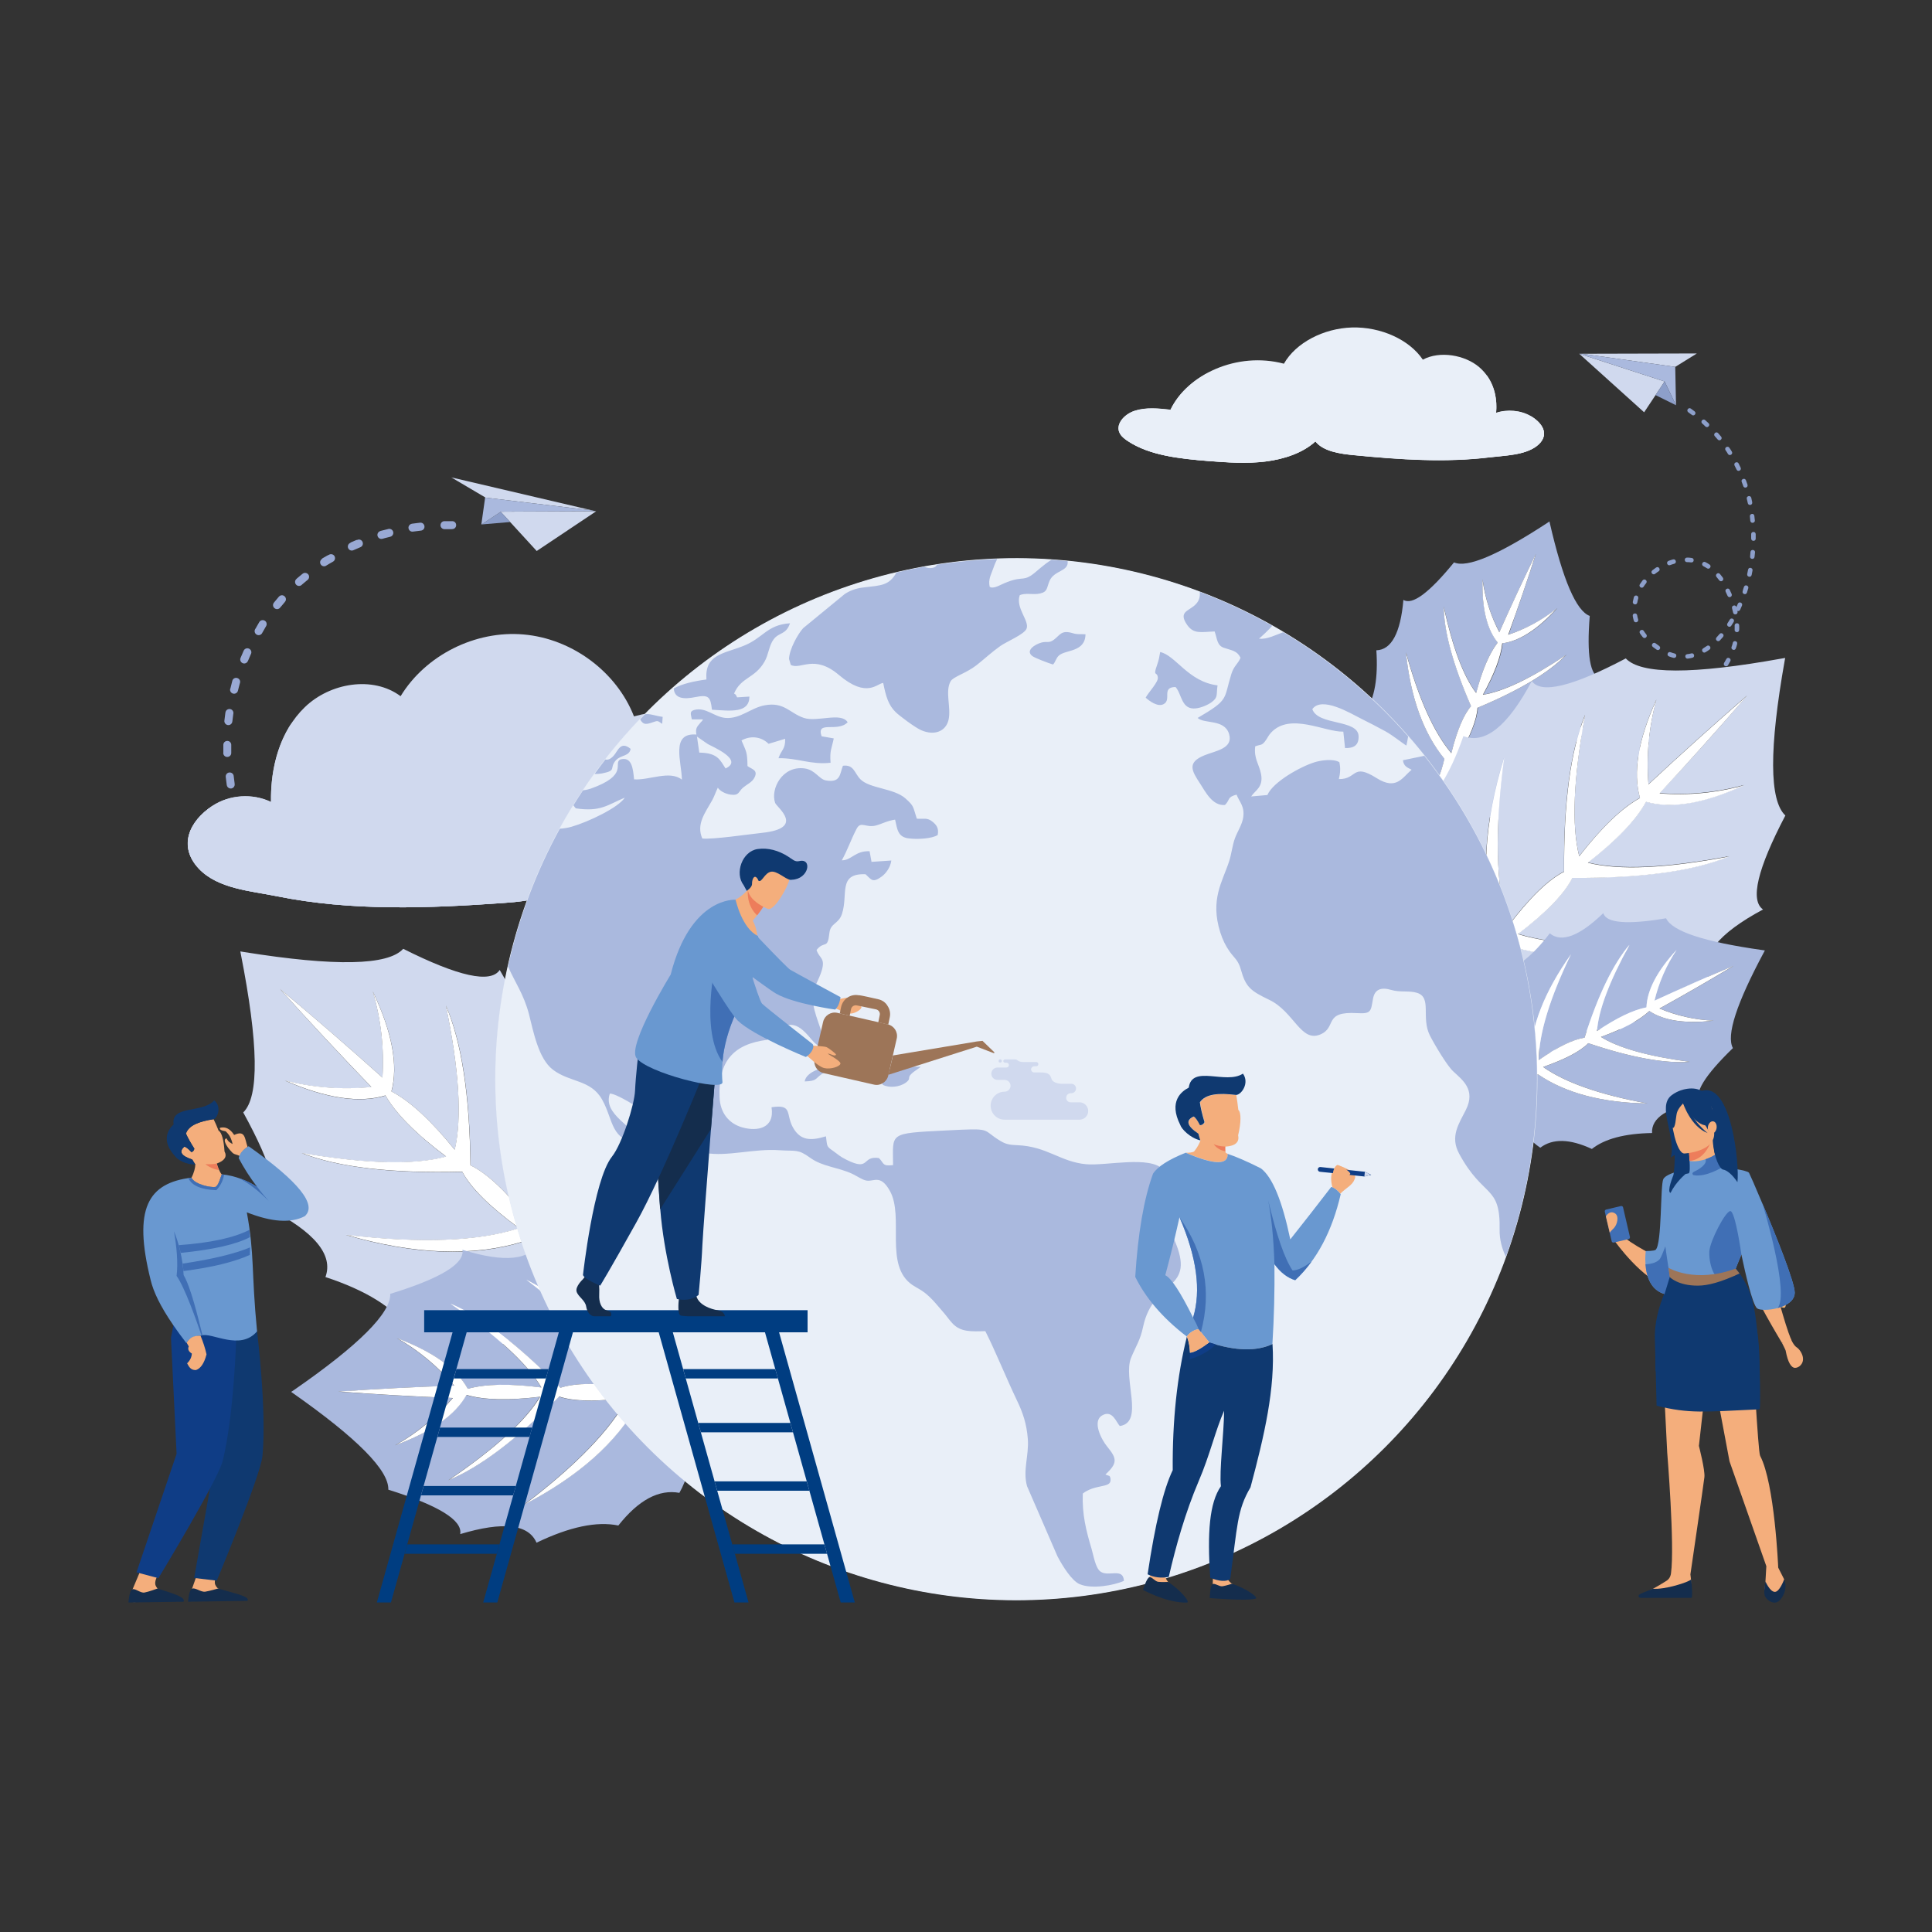
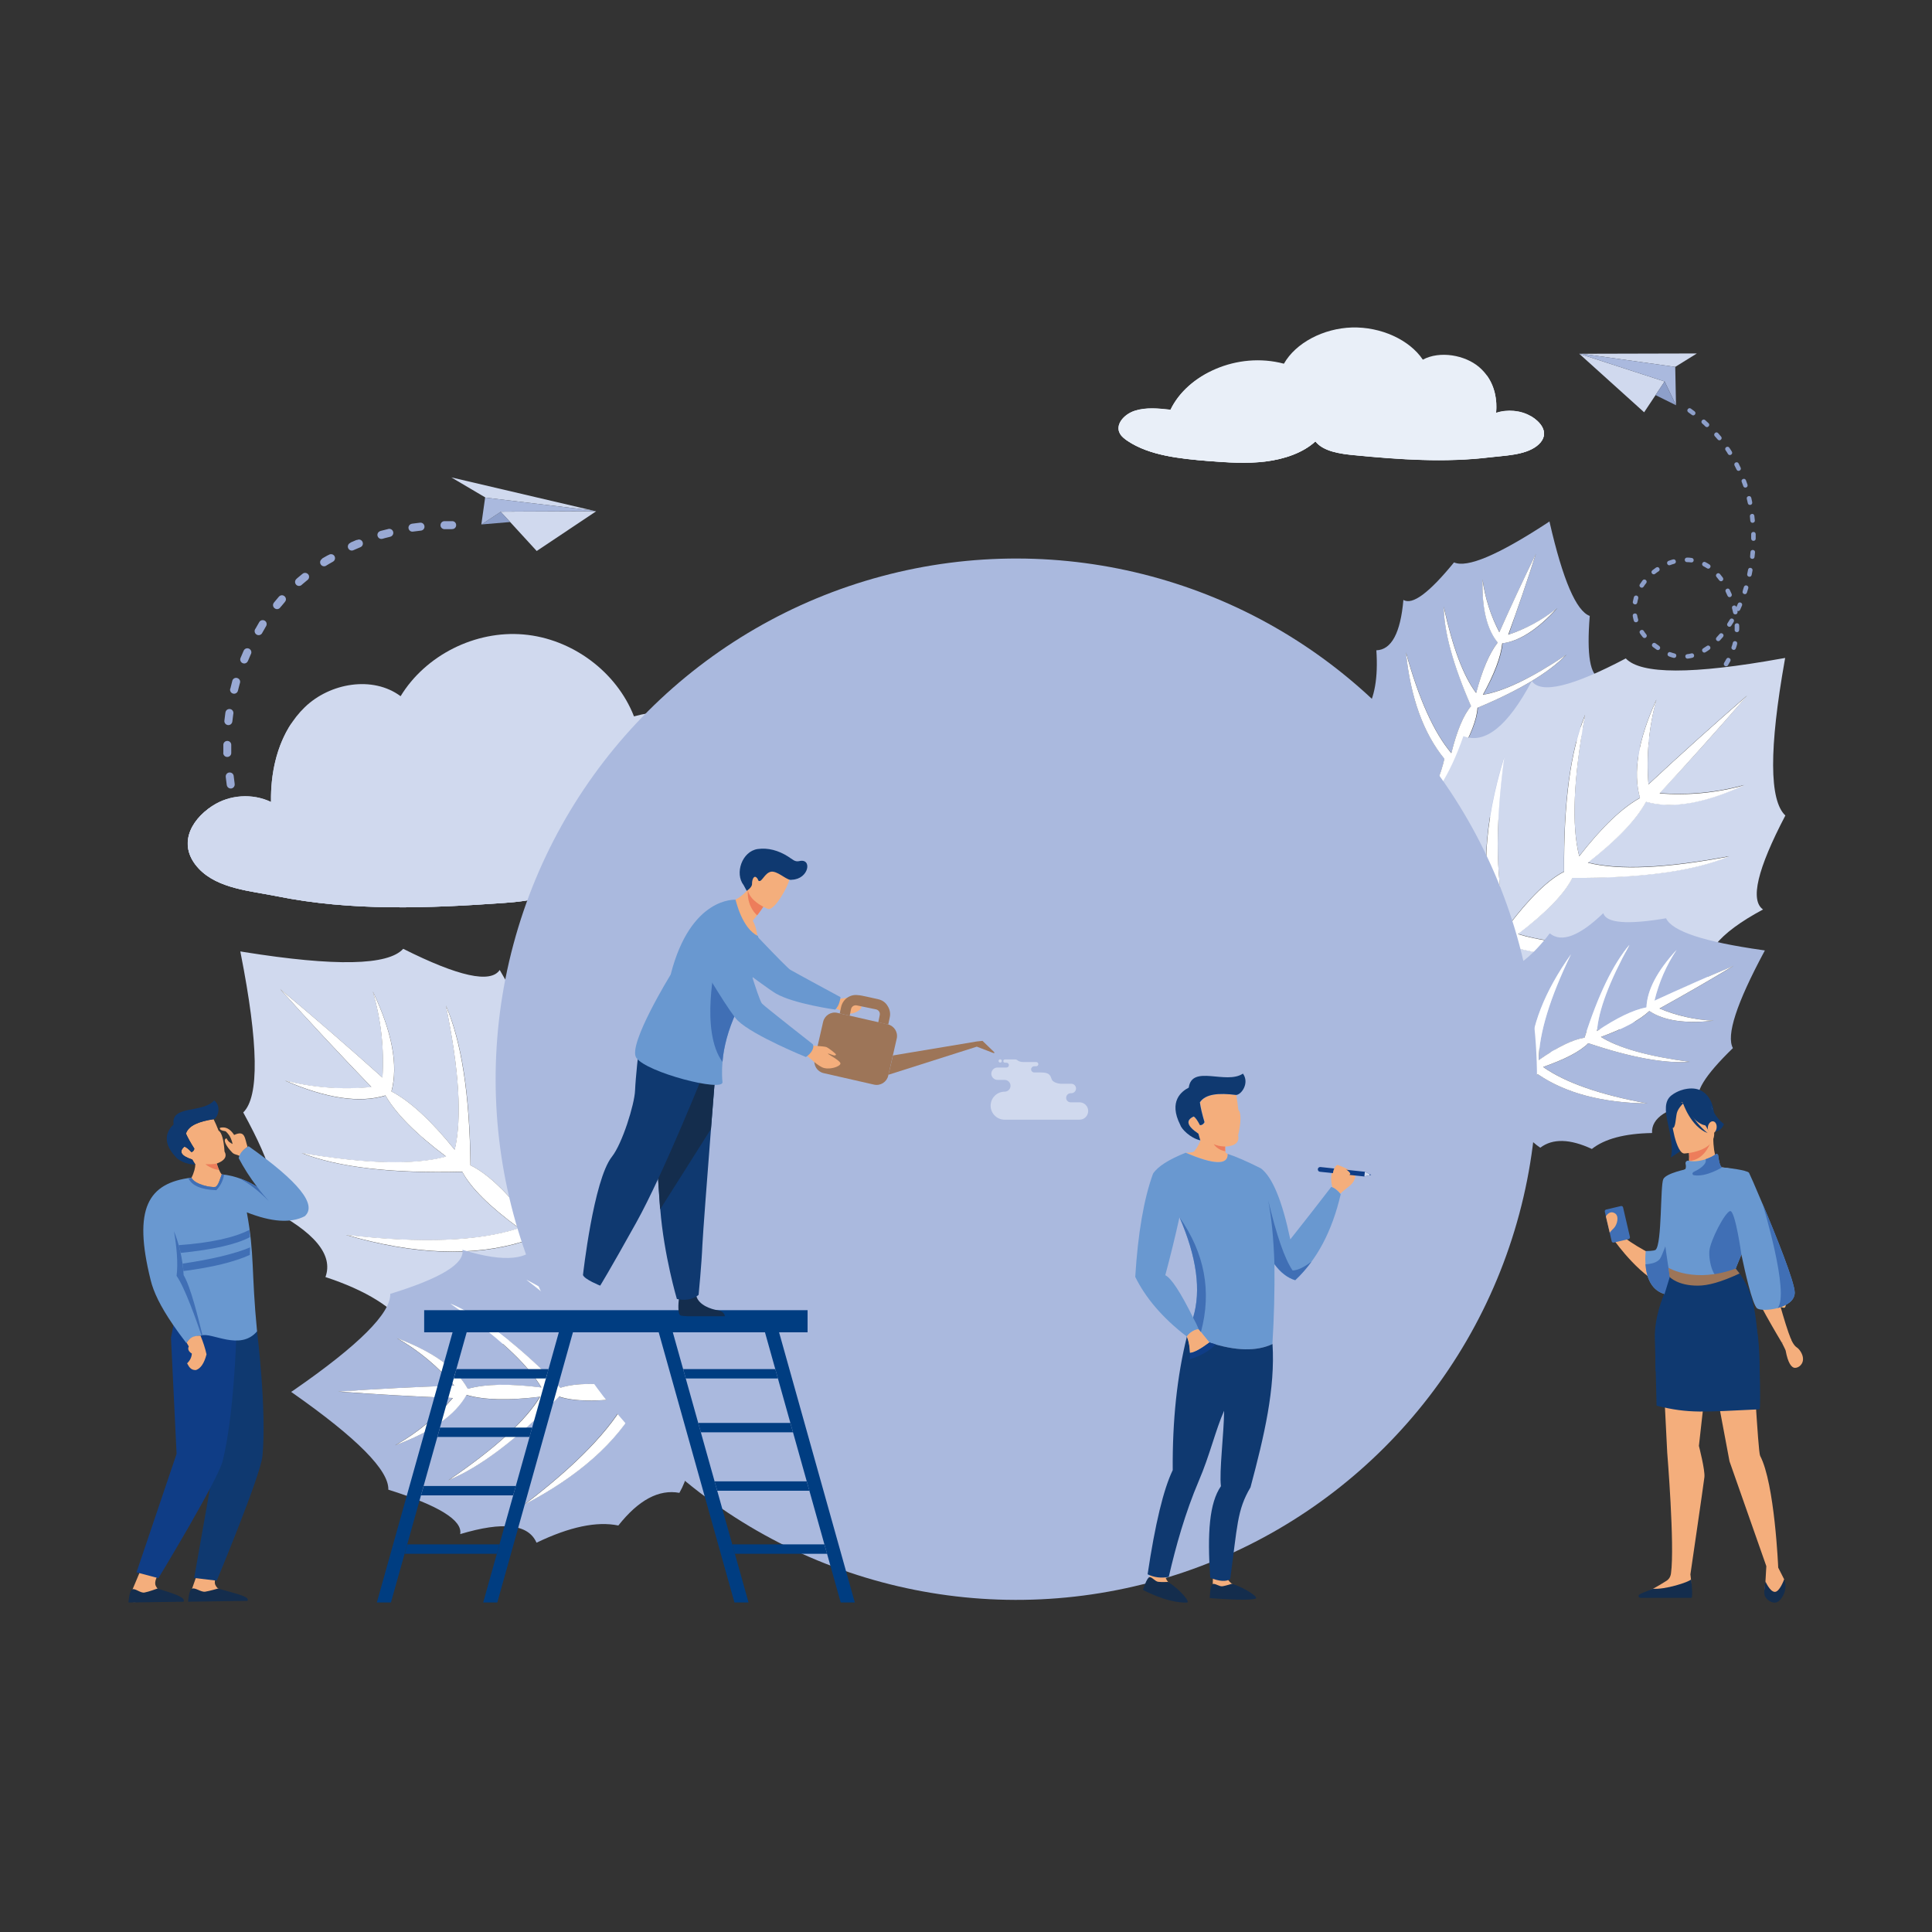
<svg xmlns="http://www.w3.org/2000/svg" enable-background="new 0 0 2000 2000" viewBox="0 0 2000 2000">
  <rect x="0" y="0" width="2000" height="2000" fill="#333333" stroke="none" />
  <polygon clip-rule="evenodd" fill="#d0d9ee" fill-rule="evenodd" points="1634.8 366.2 1723.2 394.9 1702 426.8" />
  <polygon clip-rule="evenodd" fill="#d0d9ee" fill-rule="evenodd" points="1734.2 379.8 1637.4 366.2 1756.6 365.9" />
  <polygon clip-rule="evenodd" fill="#aab9de" fill-rule="evenodd" points="1734.2 379.8 1735 419.5 1723.2 394.9 1634.8 366.2 1637.4 366.2" />
  <polygon clip-rule="evenodd" fill="#8d9fca" fill-rule="evenodd" points="1735 419.5 1713.8 409 1723.2 394.9" />
  <path clip-rule="evenodd" d="M1687.5,797.3c-1.6,2.9-5.6,0.4-4.2-2c0.7-1.4,1.4-2.8,2.2-4.3c1.5-2.7,5.6-0.5,4.1,2.2&#13;&#10;  C1688.9,794.6,1688.2,795.9,1687.5,797.3L1687.5,797.3z M1747.7,426.8c-2.6-2.1,0.5-5.5,2.7-3.8l3.8,2.8c2.5,2-0.5,5.6-2.8,3.7&#13;&#10;  L1747.7,426.8L1747.7,426.8z M1762.1,438.4c-2.3-2.2,1-5.5,3.1-3.5c1.2,1.1,2.3,2.1,3.5,3.2c2.2,2.1-1,5.5-3.3,3.4&#13;&#10;  C1764.4,440.4,1763.3,439.4,1762.1,438.4L1762.1,438.4z M1775.1,451.5c-2-2.3,1.5-5.4,3.5-3.1c1,1.2,2.1,2.4,3.1,3.6&#13;&#10;  c1.9,2.2-1.5,5.4-3.6,2.9C1777.1,453.8,1776.1,452.6,1775.1,451.5L1775.1,451.5z M1786.3,466.1c-1.7-2.9,2.4-5,3.9-2.6&#13;&#10;  c0.9,1.3,1.8,2.6,2.6,4c1.6,2.7-2.4,5-4,2.5C1788,468.6,1787.2,467.3,1786.3,466.1L1786.3,466.1z M1795.6,481.9&#13;&#10;  c-1.4-3,3-4.7,4.2-2.1c0.7,1.4,1.4,2.8,2.1,4.3c1.3,2.9-3,4.7-4.2,2C1797,484.6,1796.3,483.3,1795.6,481.9L1795.6,481.9z&#13;&#10;   M1803,498.8c-1.1-2.7,3.2-4.6,4.4-1.6c0.5,1.5,1.1,3,1.6,4.5c0.9,3.3-3.7,4.2-4.4,1.4C1804,501.7,1803.5,500.2,1803,498.8&#13;&#10;  L1803,498.8z M1808.3,516.4c-0.8-2.8,3.7-4.2,4.6-1.1c0.4,1.5,0.7,3.1,1,4.6c0.5,3.4-4.2,3.7-4.6,0.9&#13;&#10;  C1808.9,519.4,1808.6,517.9,1808.3,516.4L1808.3,516.4z M1811.5,534.6c-0.4-2.9,4.2-3.8,4.6-0.6c0.2,1.6,0.4,3.1,0.5,4.7&#13;&#10;  c0.4,2.7-4.2,3.8-4.7,0.4L1811.5,534.6L1811.5,534.6z M1812.8,553c-0.1-3,4.6-3.2,4.7-0.1c0,1.6,0,3.2,0,4.7&#13;&#10;  c0.1,2.9-4.6,3.2-4.7-0.1C1812.8,556.1,1812.8,554.5,1812.8,553L1812.8,553z M1812.1,571.4c0.3-3.1,5-2.6,4.7,0.4&#13;&#10;  c-0.1,1.6-0.3,3.1-0.5,4.7c-0.3,3-5,2.6-4.6-0.5C1811.8,574.5,1812,573,1812.1,571.4L1812.1,571.4z M1809.6,589.7&#13;&#10;  c0.7-3.2,5.2-1.9,4.6,0.9c-0.3,1.6-0.6,3.1-0.9,4.6c-0.7,3.1-5.2,2-4.6-1C1809,592.7,1809.3,591.2,1809.6,589.7L1809.6,589.7z&#13;&#10;   M1805.3,607.6c1.1-3.1,5.4-1.3,4.5,1.4c-0.5,1.5-0.9,3-1.4,4.5c-1,3-5.4,1.3-4.4-1.5C1804.3,610.6,1804.8,609.1,1805.3,607.6&#13;&#10;  L1805.3,607.6z M1799,625c1.1-2.7,5.5-1.1,4.3,1.9c-0.6,1.5-1.3,2.9-1.9,4.3c-0.7,1.4-1.9,1.6-2.9,1.2l0.2,0.8&#13;&#10;  c0.5,3.4-4.2,3.7-4.6,0.9c-0.3-1.5-0.7-2.9-1.1-4.4c-0.8-3,3.7-4.2,4.5-1.2L1799,625L1799,625z M1790.7,641.4&#13;&#10;  c1.3-2.5,5.6-0.5,4,2.4c-0.8,1.4-1.6,2.7-2.5,4c-1.8,2.6-5.6-0.1-3.9-2.6C1789.1,644,1789.9,642.7,1790.7,641.4L1790.7,641.4z&#13;&#10;   M1780.1,656.3c1.8-2.2,5.6,0.5,3.5,3.1c-1,1.2-2.1,2.4-3.2,3.6c-2.2,2.2-5.5-1-3.4-3.2C1778.1,658.6,1779.1,657.5,1780.1,656.3&#13;&#10;  L1780.1,656.3z M1766.9,668.7c2.4-1.8,5.3,1.9,2.7,3.8c-1.3,1-2.7,1.8-4.1,2.7c-2.6,1.6-5-2.4-2.4-4&#13;&#10;  C1764.4,670.4,1765.7,669.5,1766.9,668.7L1766.9,668.7z M1750.9,676.4c2.8-0.8,4.2,3.7,1.1,4.5c-1.6,0.4-3.2,0.7-4.8,0.9&#13;&#10;  c-2.9,0.4-3.7-4.2-0.6-4.6C1748.1,677,1749.5,676.8,1750.9,676.4L1750.9,676.4z M1733.6,676.5c2.8,0.6,2,5.2-1.2,4.5&#13;&#10;  c-1.6-0.4-3.2-0.9-4.7-1.5c-2.9-1.2-1.1-5.5,1.7-4.3C1730.7,675.7,1732.2,676.1,1733.6,676.5L1733.6,676.5z M1717.6,668.7&#13;&#10;  c2.5,2-0.2,5.5-2.7,3.8c-1.3-0.9-2.6-1.8-3.9-2.8c-2.5-2,0.5-5.6,2.9-3.7C1715.1,666.9,1716.4,667.8,1717.6,668.7L1717.6,668.7z&#13;&#10;   M1704.2,656.7c1.9,2.2-1.5,5.4-3.6,2.9c-1-1.3-2-2.5-2.9-3.9c-1.8-2.9,2.5-5,3.9-2.6C1702.4,654.3,1703.2,655.5,1704.2,656.7&#13;&#10;  L1704.2,656.7z M1695.8,641.2c0.8,3.1-3.7,4.2-4.5,1.3c-0.5-1.6-0.8-3.2-1.1-4.8c-0.5-3.1,4.2-3.7,4.6-0.7&#13;&#10;  C1695,638.3,1695.4,639.8,1695.8,641.2L1695.8,641.2z M1694.9,623.8c-0.7,3.2-5.2,1.9-4.6-0.9c0.3-1.6,0.7-3.2,1.1-4.8&#13;&#10;  c1-2.8,5.2-1.8,4.5,1.4C1695.5,620.8,1695.2,622.3,1694.9,623.8L1694.9,623.8z M1701.5,607.3c-1.8,2.7-5.6-0.1-3.9-2.5&#13;&#10;  c0.9-1.4,1.8-2.7,2.8-4c2-2.5,5.6,0.5,3.7,2.9C1703.1,604.8,1702.3,606.1,1701.5,607.3L1701.5,607.3z M1713.4,594&#13;&#10;  c-2.2,1.9-5.4-1.5-2.9-3.6c1.3-1,2.6-2,3.9-2.9c2.9-1.8,5,2.5,2.6,3.9C1715.8,592.1,1714.6,593.1,1713.4,594L1713.4,594z&#13;&#10;   M1728.9,585c-2.8,1.1-4.6-3.2-1.6-4.4c1.5-0.6,3.1-1.1,4.6-1.5c3-0.8,4.2,3.7,1.3,4.5C1731.7,584,1730.2,584.5,1728.9,585&#13;&#10;  L1728.9,585z M1746.3,581.9c-2.8,0.1-3.2-4.6,0.1-4.7c1.6,0,3.3,0.1,4.9,0.4c2.9,0.3,2.6,5-0.7,4.6&#13;&#10;  C1749.2,582,1747.7,581.9,1746.3,581.9L1746.3,581.9z M1763.3,586.1c-2.8-1.5-0.5-5.6,2.1-4.2c1.4,0.7,2.9,1.6,4.3,2.5&#13;&#10;  c2.6,1.7-0.1,5.6-2.6,3.9C1765.8,587.5,1764.5,586.7,1763.3,586.1L1763.3,586.1z M1776.9,597.2c-1.9-2.2,1.5-5.4,3.6-3&#13;&#10;  c1,1.3,2,2.5,3,3.8c1.7,2.8-2,5.1-3.8,2.7C1778.8,599.5,1777.9,598.4,1776.9,597.2L1776.9,597.2z M1786.4,612.6&#13;&#10;  c-1.3-2.9,3-4.7,4.2-2c0.7,1.4,1.3,2.9,2,4.3c1.1,2.9-3,4.7-4.3,1.8C1787.7,615.4,1787.1,614,1786.4,612.6L1786.4,612.6z&#13;&#10;   M1795.7,647.5c0,1.5,0.1,3,0,4.5c-0.3,2.7,4.3,3.6,4.7,0.2c0.1-1.6,0.1-3.2,0-4.8C1800.4,644.4,1795.7,644.5,1795.7,647.5&#13;&#10;  L1795.7,647.5z M1793.8,665.4c0.6-2.8,5.2-2,4.5,1.2c-0.3,1.5-0.9,3.2-1.4,4.6c-1,3-5.4,1.3-4.4-1.5&#13;&#10;  C1793,668.4,1793.5,666.9,1793.8,665.4L1793.8,665.4z M1787.1,682.2c1.4-2.7,5.6-0.5,4.1,2.3c-0.8,1.4-1.6,2.8-2.4,4.2&#13;&#10;  c-1.3,2.4-5.6,0.5-4-2.5C1785.6,684.9,1786.4,683.5,1787.1,682.2L1787.1,682.2z M1776.8,697.3c1.9-2.4,5.6,0.5,3.6,2.9&#13;&#10;  c-1,1.2-2,2.4-3,3.6c-1.8,2.2-5.6-0.5-3.5-3.1C1774.9,699.7,1775.9,698.5,1776.8,697.3L1776.8,697.3z M1764.4,711&#13;&#10;  c2-2.1,5.5,1,3.3,3.3l-3.4,3.3c-2.5,2.2-5.3-1.5-3.2-3.4C1762.2,713.1,1763.3,712.1,1764.4,711L1764.4,711z M1750.9,723.7&#13;&#10;  c2.4-2.1,5.4,1.5,3.1,3.5l-3.5,3.1c-2.3,2-5.4-1.5-3.1-3.5L1750.9,723.7L1750.9,723.7z M1736.8,735.9c2.3-2,5.4,1.5,3,3.5l-3.5,3&#13;&#10;  c-2.3,2-5.4-1.5-3.1-3.5L1736.8,735.9L1736.8,735.9z M1722.6,748.2c2.4-2.1,5.4,1.5,3.1,3.5l-3.5,3.1c-2.4,2.1-5.4-1.5-3.2-3.5&#13;&#10;  L1722.6,748.2L1722.6,748.2z M1708.9,761.1c2.1-2.1,5.5,1,3.3,3.3l-3.2,3.3c-2.2,2.3-5.5-1-3.4-3.2L1708.9,761.1L1708.9,761.1z&#13;&#10;   M1696.2,775.2c1.9-2.4,5.6,0.5,3.7,2.9c-0.9,1.2-1.9,2.4-2.8,3.6c-2.1,2.6-5.5-0.5-3.8-2.8&#13;&#10;  C1694.2,777.7,1695.2,776.4,1696.2,775.2z" fill="#8d9fca" fill-rule="evenodd" />
  <path clip-rule="evenodd" d="M220,834.2c17.6-11.6,41.5-13.2,60.6-4c-0.7-35.7,9.1-73.2,35-98.2s70.2-32.8,99.1-11.3&#13;&#10;   c25.8-42.4,77.2-68.3,127.3-63.9c50.1,4.3,96.3,38.6,114.3,84.8c83.1-23.1,167.1,31.8,192.2,110.1c21.1-1.9,43.3-3.7,62.4,5.3&#13;&#10;   c19.1,9,32.8,32.8,22.9,51.2c-3.2,6-8.5,10.7-14,14.8c-39.9,30-93.4,34.5-143.6,37c-33.2,1.6-66.9,2.8-99.5-3.9&#13;&#10;   c-32.6-6.7-64.5-22.1-84.7-48.2c-14.8,21-44.2,25-70.1,26.8c-78.4,5.6-158.2,8.7-235.7-7c-26.6-5.4-60.8-7.6-80.5-28.5&#13;&#10;   C184.2,876.1,195.8,850.1,220,834.2z" fill="#d0d9ee" fill-rule="evenodd" />
  <path clip-rule="evenodd" d="M848.6,851.7c21.1-1.9,43.3-3.7,62.4,5.3c19.1,9,32.8,32.8,22.9,51.2c-3.2,6-8.5,10.7-14,14.8&#13;&#10;   c-39.9,30-93.4,34.5-143.6,37c-33.2,1.6-66.9,2.8-99.5-3.9c-32.6-6.7-64.5-22.1-84.7-48.2c-14.8,21-44.2,25-70.1,26.8&#13;&#10;   c-78.4,5.6-158.2,8.7-235.7-7c-26.6-5.4-60.8-7.6-80.5-28.5c-21.8-23.1-10.1-49.1,14.1-65c17.6-11.6,41.5-13.2,60.6-4&#13;&#10;   c-0.5-28.6,5.7-58.4,21.5-81.9c-4.6,14.5-5.4,29.9-0.5,44.2c10.7,31.1,44.1,43,72.8,28.8c25.1-12.4,41.6-38.6,44.9-66&#13;&#10;   c5,53.3,50.4,100.3,104.2,107.9c53.8,7.6,110.7-25,130.5-74.8c4.1,26,20.7,49.8,43.8,63c23.1,13.2,52.4,15.5,77.3,6&#13;&#10;   c12.7-4.8,24.9-13.2,30.3-25.6c7.6-17.4,0.2-37.7-10.5-53.5c-2.8-4.2-6-8.2-9.2-12.1C814.7,786.9,837.5,817,848.6,851.7z" fill="#d0d9ee" fill-rule="evenodd" />
  <path clip-rule="evenodd" d="M592.2,907.9c-14.8,21-44.2,25-70.1,26.8c-78.4,5.6-158.2,8.7-235.7-7c-26.6-5.4-60.8-7.6-80.5-28.5&#13;&#10;   c-21.8-23.1-10.1-49.1,14.1-65c-5.3,21,10.1,43.4,30,52.9c19.8,9.5,42.8,9.5,64.8,8.7c-14.4-8.5-25-23-28.6-39.1&#13;&#10;   c37.6,38.2,102.1,47.4,149,21.2c6.8,13.9,21.1,22.7,35.5,29C509.5,924,554.2,926.5,592.2,907.9z" fill="#d0d9ee" fill-rule="evenodd" />
  <path clip-rule="evenodd" d="M933.9,908.2c-3.2,6-8.5,10.7-14,14.8c-39.9,30-93.4,34.5-143.6,37c-33.2,1.6-66.9,2.8-99.5-3.9&#13;&#10;   c-32.6-6.7-64.5-22.1-84.7-48.2c22.7-8.3,44.4-27.5,54.5-49.1c-4.9,18,6.7,37.3,22.9,46.9c16.3,9.6,36,11.3,54.9,11&#13;&#10;   c38.3-0.5,79-9.4,105.3-36.7c-9.7,23.9-32.4,41.1-57.2,49.4c-24.8,8.3-51.6,8.8-77.8,6.9c8.9,6.1,20,8.2,30.8,9.6&#13;&#10;   C794.7,955,873.3,941.9,933.9,908.2z" fill="#d0d9ee" fill-rule="evenodd" />
  <path clip-rule="evenodd" d="M289.9,1023.8c35.9,30,71.3,60.6,106.1,91.8c1.9-30.1-1.5-60.4-10.1-89.3c20.1,41.9,26.6,76.4,19.4,103.6&#13;&#10;   c19.3,10.1,41.1,30.3,65.5,60.4c7.7-32.9,4.6-82.7-9.2-149.4c16.3,37.4,24.8,92.6,25.5,165.5c17,8.2,37.2,27,60.5,56.7&#13;&#10;   c12.1-42.2,12.3-102,0.4-179.4c23.2,69.9,27.8,131,13.7,183.1c7.6,10.2,17.2,20.9,28.7,32c45.5-13,73.1-37.8,82.5-74.4&#13;&#10;   c-20.9-13.9-29.5-40.4-25.5-79.7c-22.3-14.1-41.2-42-56.6-83.8c-22.7,9.3-47.2-9.6-73.5-56.8c-9.4,14.1-42.7,6.8-99.9-21.9&#13;&#10;   c-15.6,17.3-70.4,18.4-164.4,3.4c-1.4-0.2-2.8-0.4-4.2-0.7c0.1,0.7,0.3,1.5,0.4,2.2c18.4,93.4,19.3,148.2,2.6,164.5&#13;&#10;   c30.8,56,39.3,89,25.6,99c48.1,24.5,67.9,48.3,59.5,71.4c42.2,13.9,70.8,31.7,85.8,53.5c39.1-5.4,65.9,2.2,80.6,22.6&#13;&#10;   c36.2-10.8,60-39.2,71.3-85.2c-11.6-11.1-22.6-20.3-33-27.5c-51.6,16-112.8,13.6-183.5-7c77.8,9.1,137.5,6.7,179.3-6.9&#13;&#10;   c-30.4-22.2-50.1-41.6-58.8-58.4c-72.8,1.9-128.3-4.6-166.3-19.4c67.1,11.4,117,12.6,149.6,3.7c-31-23.2-51.9-44.3-62.8-63.2&#13;&#10;   c-26.9,8.2-61.6,3-104.2-15.6c29.2,7.5,59.6,9.8,89.6,6.8C352.3,1092.1,320.8,1058.2,289.9,1023.8z" fill="#d0d9ee" fill-rule="evenodd" />
  <path clip-rule="evenodd" d="M578.5,1302c2.8-2.8,6.6-4.4,10.6-4.4c-11-10.7-20.2-21-27.5-30.9c14.1-52.1,9.5-113.2-13.7-183.1&#13;&#10;   c11.9,77.4,11.8,137.2-0.4,179.4c-23.3-29.6-43.4-48.5-60.5-56.7c-0.8-72.9-9.3-128-25.5-165.5c13.8,66.6,16.9,116.4,9.2,149.4&#13;&#10;   c-24.3-30.1-46.2-50.3-65.5-60.4c7.2-27.1,0.7-61.7-19.4-103.6c8.6,29,12,59.2,10.1,89.3c-34.8-31.2-70.2-61.9-106.1-91.8&#13;&#10;   c30.9,34.4,62.5,68.2,94.6,101.5c-30,3-60.4,0.7-89.6-6.8c42.6,18.6,77.3,23.8,104.2,15.6c10.8,18.9,31.8,40,62.8,63.2&#13;&#10;   c-32.6,8.9-82.5,7.7-149.6-3.7c38,14.9,93.4,21.3,166.3,19.4c8.8,16.7,28.4,36.2,58.8,58.4c-41.8,13.7-101.5,16-179.3,6.9&#13;&#10;   c70.8,20.6,131.9,22.9,183.5,7c10.4,7.1,21.2,16.2,32.6,27.1C574.2,1308.5,575.8,1304.8,578.5,1302z" fill="#fff" fill-rule="evenodd" />
  <path clip-rule="evenodd" d="M350.1,1440.6c40-2.8,80-4.8,120-6.1c-16.7-19.7-36.7-36.4-59.2-49.2c37.2,14,61.7,31.5,73.3,52.5&#13;&#10;   c17.9-5.2,43.3-5.6,76.2-1.4c-14.8-24.9-46.2-53.9-94.2-86.8c32.2,13.5,70.2,42.6,113.8,87.1c15.4-5.1,39-5.3,70.9-0.8&#13;&#10;   c-17.5-33.3-52.9-70.3-106.1-111.1c55.8,29.5,94.8,64.5,117,105c10.7,1.8,23,2.7,36.7,2.8c20.4-35,22.7-66.7,6.9-94.9&#13;&#10;   c-21.2,3.8-42.2-7.5-63-34.1c-22.2,4.5-50.4-1.6-84.6-18.2c-8.5,19.2-34.9,22-79.1,8.4c2.5,14.3-22.4,29.5-74.7,45.6&#13;&#10;   c0.6,19.9-32.6,53.1-99.6,99.5c-1,0.7-2,1.4-3,2c0.5,0.4,1.1,0.7,1.6,1.1c66.7,46.8,99.7,80.1,99,100.1c52.2,16.4,77,31.7,74.4,46&#13;&#10;   c44.3-13.3,70.6-10.4,79,8.9c34.3-16.5,62.5-22.4,84.7-17.8c21-26.5,42-37.7,63.2-33.8c16-28.1,13.8-59.8-6.4-94.9&#13;&#10;   c-13.7,0-26,0.8-36.7,2.6c-22.4,40.4-61.6,75.2-117.5,104.4c53.4-40.5,89-77.3,106.7-110.5c-32,4.3-55.6,3.9-70.9-1.2&#13;&#10;   c-43.9,44.3-82,73.2-114.3,86.5c48.2-32.7,79.7-61.5,94.6-86.3c-32.9,4-58.3,3.4-76.2-1.9c-11.8,21-36.3,38.3-73.6,52.1&#13;&#10;   c22.5-12.7,42.6-29.2,59.4-48.9C429.1,1445.7,389.5,1443.5,350.1,1440.6z" fill="#aab9de" fill-rule="evenodd" />
  <path clip-rule="evenodd" d="M693.2,1441.5c0.1-3.4,1.5-6.6,4-9c-13.2-0.1-24.9-1-35.3-2.8c-22.2-40.5-61.2-75.6-117-105&#13;&#10;   c53.2,40.8,88.5,77.8,106.1,111.1c-31.9-4.5-55.6-4.2-70.9,0.8c-43.6-44.6-81.6-73.6-113.8-87.1c48,33,79.4,61.9,94.2,86.8&#13;&#10;   c-32.9-4.2-58.3-3.7-76.2,1.4c-11.6-21-36.1-38.5-73.3-52.5c22.5,12.8,42.5,29.5,59.2,49.2c-40,1.3-80,3.4-120,6.1&#13;&#10;   c39.5,2.9,79,5.2,118.6,6.7c-16.8,19.7-36.9,36.2-59.4,48.9c37.3-13.8,61.9-31.1,73.6-52.1c17.9,5.3,43.3,5.9,76.2,1.9&#13;&#10;   c-14.9,24.8-46.5,53.6-94.6,86.3c32.3-13.3,70.4-42.2,114.3-86.5c15.3,5.1,39,5.5,70.9,1.2c-17.7,33.2-53.3,70-106.7,110.5&#13;&#10;   c55.9-29.2,95.1-64,117.5-104.4c10.6-1.7,22.7-2.6,36.2-2.6C694.4,1448,693.2,1444.8,693.2,1441.5z" fill="#fff" fill-rule="evenodd" />
  <path clip-rule="evenodd" d="M1590,573.3c-13.1,26.8-25.7,53.9-37.8,81.1c-9-17-14.9-35.5-17.4-54.6c-0.8,29.6,4.5,51.4,15.7,65.3&#13;&#10;   c-8.6,10.9-16,28.3-22.3,52.2c-13.1-17.2-24.3-46.9-33.6-89.3c0.3,26,9.7,60.3,28.3,102.9c-7.8,9.2-14.6,25.4-20.4,48.7&#13;&#10;   c-18.1-21.4-33.7-56.2-47-104.3c4.7,46.8,18,83.5,39.8,110.1c-1.7,7.9-4.5,16.6-8.3,26.1c-29.9,4.3-52.4-3-67.4-21.8&#13;&#10;   c8.6-13.5,6.6-31.2-5.9-53c9.3-14,13-35.2,11.1-63.5c15.6-0.5,25-17.9,28-52.2c9.2,5.7,26.6-7.2,52.4-38.8&#13;&#10;   c13.6,6,45.8-7.7,96.6-40.9c0.7-0.5,1.5-1,2.2-1.5c0.1,0.5,0.2,0.9,0.3,1.4c13.6,59.2,27.4,91.3,41.4,96.4&#13;&#10;   c-3.3,40.6,0.4,62.1,10.9,64.3c-21.6,26.8-26.9,45.8-16,57c-21,19.1-33,36.9-36,53.5c-24.1,7.1-37.8,18.5-41,34.2&#13;&#10;   c-23.9,3.2-45.1-7.2-63.7-31c3.8-9.5,7.8-17.7,12.1-24.6c34.2-4.2,69.2-21.5,105-51.9c-42.9,25.6-78.3,39.8-106.1,42.7&#13;&#10;   c11.9-20.8,18.3-37.3,19-49.3c42.9-17.9,73.4-36.1,91.7-54.7c-36.1,24.1-64.8,37.8-86.1,41.2c12-21.6,18.7-39.3,20-53.1&#13;&#10;   c17.8-2.3,36.6-14.3,56.6-36.3c-15.1,12-32.1,21.3-50.4,27.4C1571.4,629.3,1580.9,601.4,1590,573.3z" fill="#aab9de" fill-rule="evenodd" />
  <path clip-rule="evenodd" d="M1494.5,810.5c-2.4-0.9-5-0.8-7.3,0.2c3.6-9.1,6.3-17.5,8-25.2c-21.8-26.7-35-63.4-39.8-110.1&#13;&#10;   c13.3,48.1,28.9,82.9,47,104.3c5.8-23.3,12.6-39.6,20.4-48.7c-18.6-42.6-28-76.9-28.3-102.9c9.3,42.4,20.5,72.1,33.6,89.3&#13;&#10;   c6.3-23.9,13.8-41.3,22.3-52.2c-11.3-13.9-16.5-35.7-15.7-65.3c2.6,19.1,8.5,37.6,17.4,54.6c12.1-27.3,24.7-54.3,37.8-81.1&#13;&#10;   c-9,28.1-18.5,56-28.6,83.7c18.3-6.1,35.3-15.4,50.4-27.4c-20,21.9-38.8,34-56.6,36.3c-1.4,13.8-8.1,31.5-20,53.2&#13;&#10;   c21.3-3.3,50-17.1,86.1-41.2c-18.2,18.6-48.8,36.8-91.7,54.7c-0.7,12-7.1,28.5-19,49.3c27.9-2.9,63.2-17.2,106.1-42.7&#13;&#10;   c-35.8,30.5-70.8,47.8-105,51.9c-4.2,6.8-8.1,14.9-11.9,24.3C1498.8,813.2,1496.9,811.4,1494.5,810.5z" fill="#fff" fill-rule="evenodd" />
  <path clip-rule="evenodd" d="M1808.6,720c-34.6,30-68.6,60.6-102.1,91.8c-2.4-29.4,0.4-59.1,8.2-87.6c-18.9,41.4-24.5,75.2-17,101.7&#13;&#10;   c-18.7,10.3-39.6,30.4-62.9,60.3c-8.1-32.1-6.1-80.8,6.1-146.3c-15.2,36.9-22.5,91-21.8,162.3c-16.5,8.3-35.9,27.2-58.1,56.6&#13;&#10;   c-12.7-41.1-13.9-99.6-3.8-175.5c-21.4,68.9-24.7,128.7-9.9,179.4c-7.2,10.1-16.4,20.7-27.5,31.9c-44.8-11.9-72.2-35.6-82.1-71.2&#13;&#10;   c20.2-14,28-40.1,23.5-78.4c21.6-14.2,39.5-41.9,53.7-83c22.4,8.7,46-10.3,70.8-57c9.5,13.6,41.9,5.8,97.3-23.4&#13;&#10;   c15.6,16.6,69.2,16.7,160.9,0.2c1.3-0.2,2.7-0.5,4.1-0.7c-0.1,0.7-0.3,1.5-0.4,2.2c-16.3,91.7-16.1,145.3,0.6,160.9&#13;&#10;   c-29,55.4-36.7,87.8-23.1,97.3c-46.6,24.9-65.5,48.6-56.8,70.9c-41.1,14.4-68.7,32.3-82.9,53.9c-38.3-4.5-64.5,3.4-78.4,23.6&#13;&#10;   c-35.6-9.9-59.4-37.2-71.4-82c11.1-11.1,21.7-20.3,31.8-27.5c50.8,14.6,110.6,11.2,179.4-10.3c-75.9,10.3-134.4,9.2-175.5-3.4&#13;&#10;   c29.4-22.3,48.2-41.7,56.4-58.2c71.3,0.5,125.4-6.9,162.3-22.2c-65.4,12.4-114.2,14.5-146.3,6.5c29.9-23.3,50-44.3,60.2-63&#13;&#10;   c26.4,7.5,60.3,1.7,101.6-17.2c-28.5,7.9-58.1,10.7-87.6,8.4C1748.9,788,1779.1,754.3,1808.6,720z" fill="#d0d9ee" fill-rule="evenodd" />
  <path clip-rule="evenodd" d="M1531.6,997.7c-2.8-2.7-6.6-4.2-10.5-4.1c10.6-10.7,19.4-21,26.3-30.7c-14.7-50.7-11.4-110.5,9.9-179.4&#13;&#10;   c-10.2,75.9-8.9,134.4,3.8,175.5c22.2-29.4,41.6-48.3,58.1-56.6c-0.6-71.3,6.6-125.4,21.8-162.3c-12.2,65.4-14.3,114.2-6.2,146.3&#13;&#10;   c23.2-29.9,44.2-50,62.9-60.3c-7.5-26.4-1.9-60.3,17-101.7c-7.8,28.5-10.6,58.1-8.2,87.6c33.5-31.2,67.5-61.8,102.1-91.8&#13;&#10;   c-29.6,34.2-59.8,67.9-90.6,101.1c29.4,2.4,59.1-0.5,87.6-8.4c-41.3,19-75.2,24.7-101.6,17.2c-10.2,18.7-30.3,39.7-60.2,63&#13;&#10;   c32.1,8.1,80.8,5.9,146.3-6.5c-36.9,15.3-91,22.7-162.3,22.2c-8.3,16.5-27.1,35.9-56.4,58.2c41.1,12.6,99.6,13.7,175.5,3.4&#13;&#10;   c-68.8,21.5-128.6,25-179.4,10.3c-10,7.2-20.5,16.2-31.4,27.1C1535.9,1003.9,1534.3,1000.3,1531.6,997.7z" fill="#fff" fill-rule="evenodd" />
  <path clip-rule="evenodd" d="M1794.6,999.9c-27.5,11.5-54.8,23.6-81.9,36.1c4.5-18.7,12.2-36.5,22.9-52.6c-20.1,21.8-30.5,41.6-31.2,59.5&#13;&#10;   c-13.7,2.6-30.7,10.8-51.2,24.6c1.5-21.5,12.7-51.3,33.6-89.3c-16.9,19.8-32.4,51.8-46.5,96.1c-11.9,1.8-27.7,9.5-47.5,23.2&#13;&#10;   c0.5-28,11.6-64.5,33.4-109.4c-27.2,38.3-41.5,74.7-42.7,109.1c-6.5,4.8-14.4,9.5-23.5,14.1c-25.3-16.5-37.4-36.7-36.4-60.8&#13;&#10;   c15.4-4.5,25.5-19.1,30.5-43.8c16.2-4.4,33-17.9,50.2-40.5c12.1,9.9,30.6,3,55.4-20.9c3.1,10.3,24.8,12.1,65,5.3&#13;&#10;   c6.3,13.5,39.5,24.4,99.6,32.9c0.9,0.1,1.8,0.3,2.7,0.4c-0.2,0.4-0.5,0.8-0.7,1.3c-28.7,53.5-39.5,86.7-32.4,99.8&#13;&#10;   c-29.3,28.4-40.6,46.9-34.1,55.5c-33.9,5.9-50.5,16.7-49.6,32.4c-28.3,0.5-49.1,6-62.3,16.5c-22.8-10.6-40.6-11-53.4-1.3&#13;&#10;   c-20.1-13.4-29.2-35.1-27.5-65.3c9.1-4.6,17.6-8.1,25.3-10.6c28.5,19.4,66.2,29.4,113.2,30.1c-49.1-9-85.1-21.6-108-37.8&#13;&#10;   c22.7-7.8,38.3-16,46.8-24.6c44,14.8,79,21.2,105,19.3c-43-5.6-73.7-14.2-91.9-25.8c23.3-8.3,40-17.3,50.1-26.8&#13;&#10;   c14.8,10,37,13.4,66.4,10c-19.2-0.9-38.2-5.2-55.9-12.6C1743.7,1029.8,1769.3,1015.1,1794.6,999.9z" fill="#aab9de" fill-rule="evenodd" />
  <path clip-rule="evenodd" d="M1566.5,1115.4c-1.2-2.2-3.2-3.9-5.6-4.6c8.7-4.5,16.3-9,22.6-13.7c1.2-34.4,15.4-70.8,42.7-109.1&#13;&#10;   c-21.7,44.9-32.9,81.4-33.4,109.4c19.7-13.7,35.6-21.4,47.5-23.2c14.1-44.3,29.6-76.3,46.5-96.1c-20.9,38-32.1,67.8-33.6,89.3&#13;&#10;   c20.5-13.8,37.6-22,51.2-24.6c0.7-17.9,11.1-37.7,31.2-59.5c-10.7,16-18.4,33.8-22.9,52.6c27.1-12.5,54.4-24.6,81.9-36.1&#13;&#10;   c-25.3,15.2-50.8,29.9-76.7,44.2c17.8,7.5,36.7,11.7,55.9,12.6c-29.4,3.3-51.6,0-66.4-10c-10.2,9.5-26.9,18.4-50.1,26.8&#13;&#10;   c18.2,11.5,48.9,20.1,91.9,25.8c-26,1.9-61-4.5-105-19.3c-8.5,8.6-24.1,16.7-46.8,24.6c22.9,16.2,58.9,28.8,108,37.8&#13;&#10;   c-47-0.7-84.7-10.7-113.2-30.1c-7.6,2.4-16,5.9-25,10.4C1567.9,1120.2,1567.6,1117.6,1566.5,1115.4z" fill="#fff" fill-rule="evenodd" />
  <circle clip-rule="evenodd" cx="1052.1" cy="1117.2" fill="#aab9de" fill-rule="evenodd" r="539" transform="rotate(-45.001 1052.083 1117.206)" />
-   <circle clip-rule="evenodd" cx="1052.1" cy="1117.2" fill="#e9eff8" fill-rule="evenodd" r="539.4" transform="rotate(-45.001 1052.083 1117.206)" />
-   <path clip-rule="evenodd" d="M1309.5,767.5c2.9-3.8,3.3-5.9,6.4-9.2c19.8-21,55.3-0.4,74.7-0.9l1.8,17c9.1,0.2,14.4-2.9,14-12.5&#13;&#10;   c-0.8-17.5-42-10.6-47.9-27.8c9.8-13.7,39.3,4.2,51,10.1c8.6,4.3,16.8,8.5,24.6,12.8c8.3,4.6,17.9,12.6,21.8,14.8&#13;&#10;   c0.7-2.7,1.2-6,1.8-9.5c-37.1-42.3-80.6-78.8-129.2-107.8c-7.3,2.4-17.1,7.8-25.2,6.6c2-1.5,10.8-9.7,13.7-13.3&#13;&#10;   c-23.9-13.5-49-25.3-75-35.1c0.5,5.4-0.7,10-5.6,14.2c-6.7,5.8-16.6,6.9-7.4,20.1c6.9,9.8,14.7,7.1,28.4,6.7&#13;&#10;   c2.7,7.7,2.4,14.5,9.6,16.9c8.6,2.9,13.6,3,17.2,10.3c-2.5,6.3-6.9,8.3-9.5,16.8c-8.3,26.7-1.9,26.2-34.9,45.5&#13;&#10;   c6.6,6.4,27.7,0.9,32.5,16.5c4.7,15.3-14,17.5-25.5,22.2c-18.2,7.4-13.2,16-4.5,29.2c5.4,8.2,12.7,23.4,25.8,22.2&#13;&#10;   c5.5-5.4,1.9-8.1,12-10.7c2.8,7.5,8.5,11.8,6.9,23.4c-1.1,7.7-6.1,14.9-8.6,21.8c-2.8,7.6-3.5,16.3-6.1,24.1&#13;&#10;   c-6.8,20.8-19.8,39.3-9.1,73.2c2.5,7.8,5.5,14,9.9,20.2c4.5,6.3,8.8,8.6,11.5,18.6c5,18,10.1,21.9,29.3,31.1&#13;&#10;   c25.7,12.3,32.6,44.3,52.8,35.9c17.7-7.4,2.7-24.3,38.3-22.1c15,0.9,14-2.3,16.4-15.2c1.8-9.7,8.7-11.8,18.5-8.9&#13;&#10;   c9.8,2.9,18.9,0.5,27.1,3.1c15.7,5,3.7,25.7,13.4,44.5c5.2,10.1,17.7,30.9,23.8,36.6c9.4,8.9,23.9,18.9,13.2,40.2&#13;&#10;   c-7.1,14.1-16.6,27.4-6.9,45.2c25.2,46.6,42.9,31.7,41.9,79c-0.2,9.3,2.4,19.5,6.5,27.7c20.8-57.4,32.2-119.3,32.2-183.9&#13;&#10;   c0-126.5-43.6-242.8-116.6-334.7l-22.2,4.6c0.8,6,4.2,7.5,9,9.8c-9.6,8-15.6,21.7-36.2,8.7c-25.7-16.2-19.9,1.4-39.1,1&#13;&#10;   c1.4-6,1.9-11.1,0.5-17.5c-6.5-3.8-18.8-2-25.4,0c-14.2,4.3-43.2,20.2-49.1,34l-16.8,1.5c4.2-6.5,12.9-9.5,10.2-23.4&#13;&#10;   c-2-10.1-7.6-15.9-6-28.5C1305.2,770.4,1306,772,1309.5,767.5L1309.5,767.5z M1088.5,579.5c5.6,0.4,11.2,0.8,16.7,1.4&#13;&#10;   c1.4,10.9-13.9,9.2-18.7,20.4c-3.2,7.5-1.8,11.2-9.9,13.1c-7.1,1.6-15.4-1-21,1.8c-4.5,13.4,10.6,26.8,7,34.8&#13;&#10;   c-2.6,5.8-20.4,13.1-27,17.7c-9.3,6.6-16.1,13.1-24.7,19.9c-10.6,8.3-24.1,11.9-26.8,16.6c-6.1,10.8,0.8,27.5-2.2,40.1&#13;&#10;   c-2.9,12-14.8,16.5-28.3,10.6c-6.6-2.9-22.7-15.1-26.2-18.5c-7.7-7.4-10.3-16.3-13.1-30.4c-6.2,0.2-16.7,16.5-45.9-8.3&#13;&#10;   c-25.8-21.9-39.5-4.9-49.8-10.4l-1.8-6.2c0.3-9.8,8.9-25.5,14.6-31.8l43.1-35.4c5.2-3.4,11.3-5.8,18.8-6.7&#13;&#10;   c19.4-2.3,26.9-1.9,34.8-15.6c9.4-2.2,18.9-4.2,28.4-5.9c2.9,1.1,6,1.8,9.1,1.1c2.5-0.5,3.6-1.8,4.4-3.3c20.4-3.1,41.2-5,62.3-5.8&#13;&#10;   c-1.3,2.6-2.7,5.6-3.9,9.2c-2.3,6.7-5.6,11.6-3.9,19.5c0.7,0.3,1.2,1.4,5.7,0.4c1.3-0.3,3.8-1.4,5.2-2.1&#13;&#10;   c22.5-10.7,22.4-3.3,32.9-10.6C1072.4,592.3,1080.3,584.4,1088.5,579.5L1088.5,579.5z M525.9,1000.4&#13;&#10;   c11.2-50.5,29.4-98.4,53.6-142.5c4.1-0.3,8.2-0.9,12.3-2.1c17.3-5,48.3-19.7,55-30.1c-18.1,7.6-25,14.9-50.7,11.1&#13;&#10;   c-0.9-0.9-1.7-2-2.5-3.2c3.2-5.2,6.5-10.3,9.9-15.4c3-0.4,5.7-1,8-1.8c39.6-14.1,23.1-25.9,30.4-30.1c12.4-3.7,13.4,9.7,14.5,20.5&#13;&#10;   c15.6,1.1,37-9.7,49.5,0.3c-0.3-18.6-11.9-48.9,15-46.7c-1.1-6.5,0.4-7.8,4.4-12.5c2.8-3.2,0.7-0.2,2.4-3.2l-11.5,0&#13;&#10;   c-0.9-5.1-2.8-8.2,2.3-9.7c12.1-3.4,20.8,7.3,32.7,8.2c15.4,1.1,26.1-10.5,40.5-13.1c20.2-3.7,25.8,8.2,40.5,13.1&#13;&#10;   c13.8,4.6,38.6-6.4,45.3,4.5c-10.7,10.9-32.7-2.4-27,14.5l12.6,2.2c-2.2,10.8-4.3,12.4-3.3,25.2c-20.3,2.3-34.3-5.1-53.9-4.7&#13;&#10;   c2.8-8.7,7.2-9,6.9-20.1l-17.2,5.2c-0.2-0.2-0.5-0.4-0.6-0.6c-7.4-6.9-18.1-8.1-27.4-2.9c4.8,11.6,6,11.4,6.2,26.5&#13;&#10;   c4.3,3.3,11.2,4,7.3,11.8c-2.5,5-7.5,6.9-11.6,10.3c-5.4,4.4-3.9,8.7-13.1,7.5c-5.5-0.7-11.5-4-13.3-7.2&#13;&#10;   c-2.4,4.8-3.3,8.4-5.9,13.1c-7.1,12.8-16.7,24.5-10.2,39.5c10.8,1.2,48.3-4.4,61.6-5.8c45.8-4.8,15.4-26.5,13.8-31.1&#13;&#10;   c-5-14.3,7.4-38.9,30.7-35.6c11,1.6,14.7,11.1,21.9,12.4c15.4,2.7,14.2-6.7,17.6-15.2c11.5-1.5,11.8,7.7,18.2,14.1&#13;&#10;   c9.6,9.6,34.7,9.1,46.6,19.8c9.2,8.2,7.5,8.4,11.7,20.9c7.1,0.5,10.7-1.4,16.2,3.1c3.7,3,6.9,6.5,5.4,13.8&#13;&#10;   c-5.9,3.8-20.9,4.7-30,3.5c-11.4-1.4-11.8-9.4-14.1-19.4c-7.7,1-13.7,4.4-20,6.1c-10.3,2.6-15.4-4.9-19.7,3.1&#13;&#10;   c-5.4,10-10,23.4-15.5,32.9c9.9,0.2,13.9-10.1,28.8-9.4l2,11l20.5-1.4c-1,7.6-6,13.7-10.1,16.7c-9.5,6.9-10.6,2.9-16.6-2.5&#13;&#10;   c-28.9-1.1-17.7,20.8-24.4,41.1c-3.5,10.6-11.9,9.3-13,19.7c-1.9,17.8-5,7.3-13.3,17.6c2.7,9.3,10.6,7.7,4.1,25&#13;&#10;   c-3,8.2-8.1,14.9-8,24.9c0.1,16.5,10.9,33.1,13,52.4c-7.3-1.9-11.5-6.2-14.9-10.3c-15.7-19.2-22.8-17.2-44.2-6.4l-1,7.4&#13;&#10;   c-34.9,4.4-51,22-49.4,59.7c0.7,16.3,10,27.2,23.6,31c15.3,4.3,33.6,1.2,30.2-20.9c22.9-3.4,13.9,7.6,22.9,22.2&#13;&#10;   c7.3,11.9,17.3,12.9,33.4,7.9c1.5,10.7,0.3,10.2,7.5,15.2c5.1,3.6,6.7,5.6,13.8,9.1c24.9,12.4,15.3-4.4,33.5-1.8&#13;&#10;   c5.5,5.1,3,8.8,14.7,7.3c-0.1-33.5-5.3-32.8,53.8-35.8c51-2.6,36.6-1.6,57.5,10.9c5.6,3.4,9.9,4,17.3,4.3&#13;&#10;   c30.9,1.2,44.3,17.2,71.2,19.7c20.6,1.9,66.3-9.3,79.8,5.6c4.8,5.3-2,27.7-0.5,39.2c1.5,11.3,7.5,23.1,11.8,32.8&#13;&#10;   c24.1,54.8-21.3,39.8-32.1,90.8c-2.9,14-7.7,20.4-12.5,32.2c-8.5,21.3,14,66.6-11.5,70.4c-3.7-3.4-7.5-17.2-18.3-11&#13;&#10;   c-10.8,6.2-0.6,25.4,5.3,32.5c10,12.2,10.8,16.9-2,28.7l4.3,1.6c1,1.3,1.4,3.8,0.8,5.8c-1.8,6.2-16.7,3.1-28.5,12.3&#13;&#10;   c-0.8,21.7,3.4,38.2,9.1,57.3c2.1,7.2,4,19.6,9.1,23.4c8.2,6.1,23.6-4.5,24.4,9.7c-9.8,4.5-33.1,8.9-45.9,3.4&#13;&#10;   c-8.1-3.5-17.6-18.6-23-29l-31.4-72.4c-4.6-16.4,2.1-31.7,0.8-48.9c-1.2-15.8-5.3-27.6-11.5-40.4c-10.6-22.1-22-50.5-32.5-71.2&#13;&#10;   c-15.1,0.4-25.2,0.9-33.6-7.6c-2.9-2.9-6.3-7.8-9.3-11.3c-6.6-7.5-11.9-14.7-20-21c-4.2-3.2-8.2-5-12.6-7.9&#13;&#10;   c-29.6-20.2-8.2-70.3-23.3-97.4c-10.2-18.2-16.9-8.6-25.3-10.9c-4.1-1.1-9.5-4.8-13.7-6.8c-15.2-7-30.6-7.2-43.7-16.7&#13;&#10;   c-12.7-9.2-14.5-6.5-31.8-7.7c-26.1-1.9-53.7,6.9-76.8,2.8c-25-4.5-35.9-21.6-48.3-32.5c-6-5.3-42.4-29.4-50.3-28.9&#13;&#10;   c-7.6,21.9,25.4,33.7,31.4,50.3c-30.7-0.2-27.4-22.9-39.4-44.1c-11.7-20.9-33.3-17.5-51-31c-14.9-11.4-20.1-39.3-24.7-57.4&#13;&#10;   C542.2,1029.1,532.7,1016.3,525.9,1000.4L525.9,1000.4z M615.5,801.2c2.7,0,5.4-0.1,7.9-0.6c15.6-3.1,6.9-5.1,14.1-13.5&#13;&#10;   c4.9-5.6,14.2-4.1,15.3-11.9c-10.5-8.7-13.3,2.5-17.6,7.2c-3.5,3.8-6.2,4.4-8.5,3.8C622.9,791.1,619.2,796.1,615.5,801.2&#13;&#10;   L615.5,801.2z M663,744.3c-0.1,0.2-0.1,0.4-0.2,0.6c2.7,4.7,5.1,5.3,10.8,3.5c7.8-2.4,6.1-3,11.9,0.9l0.5-7.2&#13;&#10;   c-7.6-1-13.9-3.7-18.3-2.7C666.2,741,664.6,742.6,663,744.3L663,744.3z M913.7,1122.9c6.7,3.6,17.5,2.5,23.9-2.1&#13;&#10;   c8-5.9-2.8-4.2,13.2-14.7c0.3-0.2,0.6-0.4,0.8-0.6l1.6-1.2c-9.9,0.3-18.8-1.5-28.6,1.1C914.1,1108.4,910.8,1111.2,913.7,1122.9&#13;&#10;   L913.7,1122.9z M833,1119.5c12.9-0.4,10.8-2.9,17.4-7.4c15-10.2,29.5,6.9,39.2,5.8c6.5-0.7,17.5-1.2,16.5-8.3&#13;&#10;   c-1.1-8.2-8.8-5.3-16.3-4.8c-9.9,0.6-10.5-5-22.8-3C855,1103.8,834.7,1108.4,833,1119.5L833,1119.5z M1090.1,687.9&#13;&#10;   c2.8-2.9,2.8-6.4,6.2-9.4c6.9-6.1,27.1-3.2,27.4-21.9c-5.6-0.4-7.6,0.5-13.1-1.1c-12.1-3.7-13.2,2-19.7,6.8&#13;&#10;   c-5.3,3.9-6.7,1.2-12.9,2.9c-6.6,1.8-17.1,8.4-9.1,14.1C1071.7,681.3,1085.6,686.6,1090.1,687.9L1090.1,687.9z M1186,722.2&#13;&#10;   c2.8-5.4,13.1-16,12.6-20.7c-0.7-7.1-5.4-0.2-0.8-13.1c1.9-5.5,2.2-7.6,3.2-13.4c16,3.3,28.9,30.7,59.4,34.5&#13;&#10;   c-1.5,9.7,0.9,12.1-6,17.3c-4.1,3-11,5.9-16.3,6.5c-15.4,1.8-14.5-14.9-21.2-22.1c-15,0.1-3.7,13.2-12.3,17.7&#13;&#10;   C1198.4,732.3,1189.3,725.3,1186,722.2L1186,722.2z M731.3,703.4c-12.1,1.6-25.4,4.4-33.8,9.3c0.6,11.1,11.5,11.1,21.9,9&#13;&#10;   c14.3-2.9,16.1-0.4,17.6,13c19.7,1.2,38.6,3.8,38.8-13.6l-12.7,0.8c-2.5-4.1,0-1.6-3.2-4c7.4-17.2,21.3-15.3,31.5-32.9&#13;&#10;   c4.2-7.2,4.6-16.6,9.4-23.1c5.6-7.6,12.9-4.5,17-16.7c-24.4,1.7-27.5,15.4-48.6,23.6C748.9,676.8,729.3,677.5,731.3,703.4&#13;&#10;   L731.3,703.4z M732.8,770.3l-11.3-7.8l2.4,16.6c19.3,0.3,21.4,7.7,27.2,16.4C770.3,786.6,737.3,772.9,732.8,770.3z" fill="#aab9de" fill-rule="evenodd" />
  <path clip-rule="evenodd" d="M468,547.7c2.3,0.1,4.2-1.7,4.2-4c0.1-2.3-1.7-4.2-4-4.2l-0.8,0l-0.8,0l-0.8,0l-0.8,0l-0.8,0l-0.8,0h-0.8&#13;&#10;  l-0.8,0l-0.8,0l-0.8,0h-0.1c-2.3,0-4.1,1.9-4.1,4.2c0,2.3,1.9,4.1,4.2,4.1h0.1l0.8,0l0.8,0h0.8h0.8l0.8,0l0.8,0l0.8,0l0.8,0l0.8,0&#13;&#10;  L468,547.7L468,547.7z M234.8,812.9c0.4,2.2,2.6,3.7,4.8,3.3c2.2-0.4,3.7-2.6,3.3-4.8l0-0.2l-0.1-0.8l-0.1-0.8l-0.1-0.8l-0.1-0.8&#13;&#10;  l-0.1-0.8l-0.1-0.8l-0.1-0.8l-0.1-0.8l-0.1-0.8l-0.1-0.8c-0.3-2.3-2.4-3.8-4.7-3.5c-2.3,0.3-3.8,2.4-3.5,4.7l0.1,0.8l0.1,0.8&#13;&#10;  l0.1,0.8l0.1,0.8l0.1,0.8l0.1,0.8l0.1,0.8l0.1,0.8l0.1,0.8l0.1,0.8L234.8,812.9L234.8,812.9z M231.1,779.6c0.1,2.3,2,4.1,4.3,4&#13;&#10;  c2.3-0.1,4.1-2,4-4.3l0-0.2l0-0.8l0-0.8l0-0.8l0-0.8l0-0.8l0-0.8l0-0.8l0-0.8l0-0.8l0-0.8v0c0-2.3-1.8-4.1-4.1-4.1&#13;&#10;  c-2.3,0-4.1,1.8-4.1,4.1v0.1l0,0.8l0,0.8l0,0.8l0,0.8l0,0.8l0,0.8l0,0.8l0,0.8l0,0.8l0,0.8L231.1,779.6L231.1,779.6z M232.3,746&#13;&#10;  c-0.3,2.3,1.4,4.3,3.6,4.6c2.3,0.3,4.3-1.4,4.6-3.6l0.1-0.7l0.1-0.8l0.1-0.8l0.1-0.8l0.1-0.8l0.1-0.8l0.1-0.8l0.1-0.8l0.1-0.8&#13;&#10;  l0.1-0.8l0.1-0.4c0.3-2.3-1.2-4.4-3.5-4.7c-2.3-0.3-4.4,1.2-4.7,3.5l-0.1,0.4l-0.1,0.8l-0.1,0.8l-0.1,0.8l-0.1,0.8l-0.1,0.8&#13;&#10;  l-0.1,0.8l-0.1,0.8l-0.1,0.8l-0.1,0.8L232.3,746L232.3,746z M238.3,713c-0.6,2.2,0.8,4.5,3,5c2.2,0.6,4.5-0.8,5-3l0.1-0.3l0.2-0.8&#13;&#10;  l0.2-0.8l0.2-0.8l0.2-0.8l0.2-0.8l0.2-0.7l0.2-0.8l0.2-0.8l0.2-0.7l0.2-0.7v0c0.7-2.2-0.6-4.5-2.8-5.1c-2.2-0.7-4.5,0.6-5.1,2.8&#13;&#10;  l0,0l-0.2,0.8l-0.2,0.8l-0.2,0.8l-0.2,0.8l-0.2,0.8l-0.2,0.8l-0.2,0.8l-0.2,0.8l-0.2,0.8l-0.2,0.8L238.3,713L238.3,713z M249,681.1&#13;&#10;  c-0.9,2.1,0.1,4.5,2.2,5.4c2.1,0.9,4.5-0.1,5.4-2.2l0.3-0.6l0.3-0.7l0.3-0.7l0.3-0.7l0.3-0.7l0.3-0.7l0.3-0.7l0.3-0.7l0.3-0.7&#13;&#10;  l0.3-0.7l0.2-0.4c1-2.1,0.1-4.5-2-5.5c-2.1-1-4.5-0.1-5.5,2l-0.2,0.4l-0.3,0.7l-0.3,0.7l-0.3,0.7l-0.3,0.7l-0.3,0.7l-0.3,0.7&#13;&#10;  l-0.3,0.7l-0.3,0.7l-0.3,0.7L249,681.1L249,681.1z M264.2,651.2c-1.2,1.9-0.6,4.5,1.4,5.7c1.9,1.2,4.5,0.6,5.7-1.4l0.2-0.4l0.4-0.7&#13;&#10;  l0.4-0.7l0.4-0.7l0.4-0.7l0.4-0.7l0.4-0.7l0.4-0.7l0.4-0.7l0.4-0.7l0.3-0.5c1.2-1.9,0.7-4.5-1.2-5.7c-1.9-1.2-4.5-0.7-5.7,1.2&#13;&#10;  l-0.3,0.5l-0.4,0.7l-0.4,0.7l-0.4,0.7l-0.4,0.7l-0.4,0.7l-0.4,0.7l-0.4,0.7l-0.4,0.7l-0.4,0.7L264.2,651.2L264.2,651.2z&#13;&#10;   M283.6,623.8c-1.5,1.8-1.2,4.4,0.6,5.8c1.8,1.5,4.4,1.2,5.8-0.6l0.3-0.4l0.5-0.6l-6.3-5.3l-0.5,0.6L283.6,623.8L283.6,623.8z&#13;&#10;   M290.8,628l-6.3-5.3l0,0l0.5-0.6l0.5-0.6l0.5-0.6l0.5-0.6l0.5-0.6l0.5-0.6l0.5-0.6l0.5-0.6l0.3-0.3c1.5-1.7,4.1-1.9,5.8-0.3&#13;&#10;  c1.7,1.5,1.9,4.1,0.3,5.8l-0.2,0.3l-0.5,0.6l-0.5,0.6l-0.5,0.6l-0.5,0.6l-0.5,0.6l-0.5,0.6l-0.5,0.6L290.8,628L290.8,628z&#13;&#10;   M306.8,599.4c-1.7,1.5-1.8,4.1-0.3,5.8c1.5,1.7,4.1,1.8,5.8,0.3l0.5-0.5l0.6-0.5l0.6-0.5l0.6-0.5l0.6-0.5l0.6-0.5l0.6-0.5l0.6-0.5&#13;&#10;  l0.6-0.5l0.6-0.5l0.3-0.2c1.7-1.5,2-4.1,0.5-5.8c-1.5-1.7-4.1-2-5.8-0.5l-0.3,0.2l-0.6,0.5l-0.6,0.5l-0.6,0.5l-0.6,0.5l-0.6,0.5&#13;&#10;  l-0.6,0.5l-0.6,0.5l-0.6,0.5l-0.6,0.5L306.8,599.4L306.8,599.4z M333.2,578.7c-1.9,1.3-2.4,3.8-1.1,5.7c1.3,1.9,3.8,2.4,5.7,1.1&#13;&#10;  l0.4-0.3l0.7-0.4l0.7-0.4l0.6-0.4l0.7-0.4l0.7-0.4l0.7-0.4l0.7-0.4l0.7-0.4l0.7-0.4l0.5-0.3c1.9-1.2,2.5-3.7,1.3-5.7&#13;&#10;  c-1.2-1.9-3.7-2.5-5.7-1.3l-0.6,0.3L339,575l-0.7,0.4l-0.7,0.4l-0.7,0.4l-0.7,0.4l-0.7,0.4l-0.7,0.4l-0.7,0.4l-0.7,0.5L333.2,578.7&#13;&#10;  L333.2,578.7z M362.4,562.1c-2.1,1-2.9,3.5-1.9,5.5c1,2.1,3.5,2.9,5.5,1.9l0,0l0.7-0.3l0.7-0.3l0.7-0.3l0.7-0.3l0.7-0.3l0.7-0.3&#13;&#10;  l0.7-0.3l0.7-0.3l0.7-0.3l0.7-0.3l0.2-0.1c2.1-0.9,3-3.3,2.1-5.4c-0.9-2.1-3.3-3.1-5.4-2.1l-0.3,0.1L369,559l-0.7,0.3l-0.7,0.3&#13;&#10;  l-0.7,0.3l-0.7,0.3l-0.7,0.3l-0.7,0.3l-0.7,0.3l-0.7,0.3L362.4,562.1L362.4,562.1L362.4,562.1z M393.6,549.8&#13;&#10;  c-2.2,0.7-3.4,3-2.7,5.2c0.7,2.2,3,3.4,5.2,2.7l0.4-0.1l0.7-0.2l0.7-0.2l0.7-0.2l0.8-0.2l0.8-0.2l0.8-0.2l0.8-0.2l0.8-0.2l0.8-0.2&#13;&#10;  l0.7-0.2c2.2-0.6,3.5-2.9,2.9-5.1c-0.6-2.2-2.9-3.5-5.1-2.9l-0.7,0.2l-0.8,0.2l-0.8,0.2l-0.8,0.2l-0.8,0.2l-0.8,0.2l-0.8,0.2&#13;&#10;  l-0.8,0.2l-0.8,0.2l-0.8,0.2L393.6,549.8L393.6,549.8z M426.3,542.2c-2.2,0.4-3.8,2.5-3.4,4.7c0.4,2.3,2.5,3.8,4.7,3.4l0.1,0&#13;&#10;  l0.8-0.1l0.8-0.1l0.8-0.1l0.8-0.1l0.8-0.1l0.8-0.1l0.8-0.1l0.8-0.1l0.8-0.1l0.8-0.1l0.1,0c2.3-0.3,3.9-2.3,3.6-4.6&#13;&#10;  c-0.3-2.3-2.3-3.9-4.6-3.6l-0.1,0l-0.8,0.1l-0.8,0.1l-0.8,0.1l-0.8,0.1l-0.8,0.1l-0.8,0.1l-0.8,0.1l-0.8,0.1l-0.8,0.1l-0.8,0.1&#13;&#10;  L426.3,542.2z" fill="#99a9d4" fill-rule="evenodd" />
  <polygon clip-rule="evenodd" fill="#d0d9ee" fill-rule="evenodd" points="613.2 528.4 502.2 515.1 502.3 514.9 467.2 494.2" />
  <polygon clip-rule="evenodd" fill="#d0d9ee" fill-rule="evenodd" points="518.2 529.7 616.5 529.2 617.1 529.3 555.6 570.4 528.1 540.4" />
  <polygon clip-rule="evenodd" fill="#8d9fca" fill-rule="evenodd" points="518.4 529.8 528.1 540.4 498.5 542.9 518.4 529.8" />
  <polygon clip-rule="evenodd" fill="#aab9de" fill-rule="evenodd" points="518.4 529.8 498.5 542.9 498.3 542.9 498.3 542.8 502.2 515.1 613.2 528.4 616.5 529.2 523.3 529.6 518.2 529.7 518.4 529.8" />
  <path clip-rule="evenodd" d="M1772,1378l-13.3,118.8c0,0,6.5,25.1,5.7,32.3c-0.8,7.1-14.5,100.7-14.5,100.7l0.6,5.2l0.3,15.2l-51.2,0.4&#13;&#10;   c0,0,10.8-4.8,25.9-14.4c1.1-0.7,3.7-2.9,4.3-7.4c4-28.8-3.9-125.1-3.9-125.1l-6.3-125.3L1772,1378z" fill="#f4ae7c" fill-rule="evenodd" />
  <path clip-rule="evenodd" d="M1812.4,1399.9c2.9,0.7,7.3,102.7,9.7,107.2c15.1,28.6,18.7,115.7,18.7,115.7l6.2,12.2l-1.4,11.7&#13;&#10;   c0,0-11.3,6.5-19.2,2.1l1.2-11.8l0.9-15.7l-38.1-108.5l-20.8-110.7L1812.4,1399.9z" fill="#f4ae7c" fill-rule="evenodd" />
  <path clip-rule="evenodd" d="M1714.9,1455.2l-1.8-70.3c-0.3-19.9,6.3-39,14.5-57.1l17.3-29c5.6,1.8,8.6-14.7,14.5-14&#13;&#10;   c4.4,0.5,7.4,1.5,11.5,1.7c7.7,0.5,12.4,15.5,20.7,14.6c0,0.5,1.6,4.3,1.8,4.6c4,10.6,17.6,20.1,23,51.6&#13;&#10;   c6.1,35.8,6.1,97.4,5.3,101.6C1763.1,1461.6,1749.1,1463.6,1714.9,1455.2z" fill="#0f3970" fill-rule="evenodd" />
  <path clip-rule="evenodd" d="M1751.1,1654.1h-52.9c-1.9-0.2-2.4-1.8-1.7-2.8c1.4-2,7.6-3.5,14.5-6.7c12.2,1.3,37.6-6.9,39.6-9.6&#13;&#10;   C1751.6,1640.6,1752.2,1653.9,1751.1,1654.1z" fill="#142d4d" fill-rule="evenodd" />
  <path clip-rule="evenodd" d="M1846.9,1635c0,0-4.7,13.3-9.8,12.9c-5.1-0.4-9.5-10.8-9.5-10.8s-1.9,8.8-1,13.7c0.9,4.9,8.1,9.9,13.1,7.7&#13;&#10;   C1844.6,1656.3,1851.3,1645,1846.9,1635z" fill="#142d4d" fill-rule="evenodd" />
  <path clip-rule="evenodd" d="M1827.5,1343.4c0,0,12-11.1,16.8-4.9c4.9,6.2,5.8,16,2,15.3c-3.8-0.7-11.5-4.2-12.6-2.4&#13;&#10;   c-1.1,1.8-6.1,5.2-7.6,2.5C1824.6,1351.2,1827.5,1343.4,1827.5,1343.4z" fill="#f6b678" fill-rule="evenodd" />
  <path clip-rule="evenodd" d="M1726.7,1332.2c-26.3-6.7-55.2-47.5-55.2-47.5l7.4-6.4c7.7,9,39.5,24.6,39.5,24.6c-0.2-8.3,0-15.8,0.6-22.7&#13;&#10;   c3.5-46.6,21.1-62.2,25.9-65.6c0.8-0.6,1.2-0.8,1.2-0.8s0,0.3,0,1c0.1,1.4,0.2,4.2,0.3,8&#13;&#10;   C1747.5,1251.4,1748.7,1337.8,1726.7,1332.2z" fill="#f4ae7c" fill-rule="evenodd" />
  <path clip-rule="evenodd" d="M1685.9,1282.7l-15.3,3.6c-1,0.2-2-0.4-2.2-1.4l-7.1-30.6c-0.2-1,0.4-2,1.4-2.2l15.3-3.6&#13;&#10;   c1-0.2,2,0.4,2.2,1.4l7.1,30.6C1687.5,1281.5,1686.9,1282.4,1685.9,1282.7z" fill="#406fb5" fill-rule="evenodd" />
  <path clip-rule="evenodd" d="M1662.4,1259.2c0,0,3.3-6.3,8.8-3.5c5.6,2.7,2.8,12.3-0.5,15.6c-3.4,3.3-4.3,4.8-4.3,4.8L1662.4,1259.2z" fill="#f4ae7c" fill-rule="evenodd" />
  <path clip-rule="evenodd" d="M1812.5,1360.4c-11.3-25.3-16.7-32.5-16.9-40.4c-0.1-6.3,3-13.1,9-29.8c1.4-3.9,2.4-8,3-12.1&#13;&#10;   c4.8-32.1-13.8-66.9-25.4-69.2c-3.2-0.8-8.7-12.4-8.6-31.2l-1.4,0.3l-24.3,4.8c0,0,0.6,7.6,0.6,14.9c0,6-0.3,12.1-1.7,12.8&#13;&#10;   c-1.8,0.2-3.3,0.5-3.3,0.5s-20.6,14.5-21.9,34.1c-1.8,26.2,16.7,57.2,0.3,109.6C1705.1,1408.1,1818.7,1374.4,1812.5,1360.4z" fill="#f4ae7c" fill-rule="evenodd" />
  <path clip-rule="evenodd" d="M1854.4,1387.3l-9.7,2.9c0,0-31.9-52.9-34.8-66.7c-0.9-4.5-3.3-13.4-6-23.5c-5.6-20.8-12.8-46.3-12.8-46.3&#13;&#10;   l-2.4-10.3l-8.1-35.2c0,0,15.5,1.6,24.6,5.4c3,1.3,5.3,2.8,6.1,4.5c6.7,14.7,13.4,51.7,18,78.2c2.6,14.7,4.6,26.2,5.7,28.6&#13;&#10;   C1837.9,1331.7,1846.8,1369,1854.4,1387.3z" fill="#f4ae7c" fill-rule="evenodd" />
  <path clip-rule="evenodd" d="M1853.7,1385.7c0,0,2.9,6.9,6,8.9c3.1,1.9,6,6.6,6.6,10.3c1.2,6.9-4.1,11.1-8,11.1c-3.9,0-7.5-5.3-9.8-17.9&#13;&#10;   c-0.1-0.7-3.8-7.9-3.8-7.9L1853.7,1385.7z" fill="#f4ae7c" fill-rule="evenodd" />
  <path clip-rule="evenodd" d="M1747.5,1276.2c-1.4,33.3-6.3,66.2-20.8,64.1c-17.8-2.6-22.4-19.2-23.3-31.5c-0.6-7.7,0.3-13.7,0.3-13.7&#13;&#10;   s8.7,0,10.2-1.3c6.7-6.2,4.7-67,8-73.3c3.3-6.3,24.9-10.4,24.9-10.4S1748.9,1243.3,1747.5,1276.2z" fill="#6998d0" fill-rule="evenodd" />
  <path clip-rule="evenodd" d="M1747.5,1276.2c-1.4,33.3-6.3,66.2-20.8,64.1c-17.8-2.6-22.4-19.2-23.3-31.5c4.4-0.2,12-1.3,15.1-5.9&#13;&#10;   c4.4-6.7,18-49.5,18-49.5S1741.8,1263,1747.5,1276.2z" fill="#406fb5" fill-rule="evenodd" />
  <path clip-rule="evenodd" d="M1728.7,1321.4c0,0,35.6,8.9,66.9-1.5c0,0,17.2,36.4,21.9,52.1c4.7,15.6,3.9,48.3,3.9,48.3&#13;&#10;   s-55.3,18.6-107.5-1c0,0-2.1-42.4,4.7-64.8C1725.5,1332.1,1728.7,1321.4,1728.7,1321.4z" fill="#0f3970" fill-rule="evenodd" />
  <path clip-rule="evenodd" d="M1857.9,1338.1c0,8.4-8.5,13.5-17.7,16c-8.8,2.4-18.2,2.4-21.1,0.4c-5.1-3.4-13.3-41.1-15.7-52.5&#13;&#10;   c-0.4-2.1-0.7-3.3-0.7-3.3s-6.6,15.7-6.8,17.1c-0.1,0.7-0.2,1.6-0.2,2.4c-0.1,1-0.1,1.8-0.1,1.8s-35.7,18-66.9,1.5&#13;&#10;   c0,0-12.7-73.4-7.2-86c2.7-6.3,17-19.2,22.7-24.8c1.3-1.3,1.2-3.7,0.7-6c-0.4-1.9,1.3-3.6,3.2-3.1c3.7,1,10.3,0.8,17.4-1.5&#13;&#10;   c3.5-1.2,7.2-2.8,10.6-5.2c1-0.7,2.4,0,2.5,1.2c0.5,4.4,1.9,12.4,4.3,12.4c3.3,0,26,2.8,27.7,5.6c0.6,1,6.5,14.3,13.9,32l0,0&#13;&#10;   C1838.5,1279,1857.9,1327.4,1857.9,1338.1z" fill="#6998d0" fill-rule="evenodd" />
  <path clip-rule="evenodd" d="M1802.7,1298.7c0,0-6.6,15.7-6.8,17.1c-0.1,0.7-0.2,1.6-0.2,2.4c-3.2,2.6-7,4.6-10.9,5.7&#13;&#10;   c-11.1,3.4-16-17.9-15.3-28.6c0.7-10.6,16.4-41,21.6-41.6C1796.3,1253.1,1802.7,1298.7,1802.7,1298.7z" fill="#406fb5" fill-rule="evenodd" />
  <path clip-rule="evenodd" d="M1803.4,1302c-0.4-2.1-0.7-3.3-0.7-3.3C1803.1,1299.8,1803.3,1300.9,1803.4,1302z" fill="#e68825" fill-rule="evenodd" />
  <path clip-rule="evenodd" d="M1757.5,1330.9c-20.3,0-28.4-8.4-29-8.9l-1.3-9.6c0.2,0.2,27.4,16.5,69.6,0.8l4,5.1&#13;&#10;   C1781.5,1327.3,1768,1330.9,1757.5,1330.9z" fill="#9d7558" fill-rule="evenodd" />
  <path clip-rule="evenodd" d="M1857.9,1338.1c0,8.4-8.5,13.5-17.7,16c12.6-15-15-105.9-15.7-108.2&#13;&#10;   C1838.5,1279,1857.9,1327.4,1857.9,1338.1z" fill="#406fb5" fill-rule="evenodd" />
  <path clip-rule="evenodd" d="M1782.9,1208.3c0,0-17,10.7-29.8,8.2c0,0-3.1-1.9,1.2-3.9c4-1.8,13.3-7.3,11.3-12.6&#13;&#10;   c3.5-1.2,7.2-2.8,10.6-5.2c1-0.7,2.4,0,2.5,1.2C1779.2,1200.3,1780.5,1208.3,1782.9,1208.3z" fill="#406fb5" fill-rule="evenodd" />
-   <path clip-rule="evenodd" d="M1765.2,1164.9c0,0,1.9,6.9,3.8,16.4l2.6-0.7l1.4-0.4c1.2,18.7,7.4,29.9,10.6,30.5c4.3,0.6,9.9,5.5,15,13.1&#13;&#10;    c2.2-18.6-6.3-103-36.3-94.7c0,0-36.4,3.6-31.6,36.2c5.5,24.6,1.9,51.5,1.5,51.5c0,0-7,16.7-2.9,18.1&#13;&#10;    c5.7-11.6,15.6-19.6,15.6-19.6s1.6-0.4,3.3-0.7c1.3-0.8,1.2-6.9,0.8-12.9c-0.5-7.2-1.5-14.8-1.5-14.8l16.1-4.3&#13;&#10;    C1765.2,1174,1765.9,1167,1765.2,1164.9z" fill="#0f3970" fill-rule="evenodd" />
  <path clip-rule="evenodd" d="M1764.4,1175.1c0,0,8.6-11.1,9.7-20.8c0.8-6.9-4.4-32.1-29.7-26.8c0,0-7.4,1.2-14.1,6.4&#13;&#10;     c-15.2,11.8,4.8,41.5-0.6,64.3L1764.4,1175.1z" fill="#0f3970" fill-rule="evenodd" />
  <path clip-rule="evenodd" d="M1747.6,1187c0,0,1.1,7.6,1.6,14.8c13.5-1.3,19.9-14.1,22.4-21.2L1747.6,1187z" fill="#ed7d5b" fill-rule="evenodd" />
  <path clip-rule="evenodd" d="M1743.6,1194.1c0,0,32.2-1.6,30.9-21.6c-1.3-20,2-33.7-18.6-33.5c-20.6,0.2-24.1,8.1-25.3,14.9&#13;&#10;     C1729.3,1160.6,1735.2,1194,1743.6,1194.1z" fill="#f4ae7c" fill-rule="evenodd" />
  <path clip-rule="evenodd" d="M1741.1,1139.5c0,0,10.4,22.9,24.1,25.5c0.7,0.1,3.7,6.5,4.4,6.6c12.3,1.9,15-8,15-8s-10.9-7.5-14-21.8&#13;&#10;     C1770.6,1141.8,1747,1127.8,1741.1,1139.5z" fill="#0f3970" fill-rule="evenodd" />
-   <path clip-rule="evenodd" d="M1743.4,1141.2c0,0-6.2,5.7-7.5,10.9c-1.3,5.2-1.3,15.7-4.4,15.6c0,0-7.7-15.5-0.8-25&#13;&#10;     C1738,1132.6,1743.4,1141.2,1743.4,1141.2z" fill="#0f3970" fill-rule="evenodd" />
+   <path clip-rule="evenodd" d="M1743.4,1141.2c0,0-6.2,5.7-7.5,10.9c-1.3,5.2-1.3,15.7-4.4,15.6c0,0-7.7-15.5-0.8-25&#13;&#10;     z" fill="#0f3970" fill-rule="evenodd" />
  <path clip-rule="evenodd" d="M1742.3,1142.1c0,0,7.9,24.2,25.5,30.9c0,0-18-14-20.6-30.1C1744.6,1126.8,1742.3,1142.1,1742.3,1142.1z" fill="#0f3970" fill-rule="evenodd" />
  <path clip-rule="evenodd" d="M1773.5,1160.8c2.5,0.4,4,3.5,3.5,7c-0.5,3.5-3,6-5.5,5.6c-2.5-0.4-4-3.5-3.5-7&#13;&#10;     C1768.6,1162.9,1771,1160.4,1773.5,1160.8z" fill="#f4ae7c" fill-rule="evenodd" />
  <g>
    <path clip-rule="evenodd" d="M1584.4,430.6c-10-5.9-24.1-7.2-35.7-3.3c1.6-16.9-3-34.9-17.5-47.3c-14.5-12.4-40.5-17.2-58.3-7.7&#13;&#10;   c-13.9-20.7-43.5-34.1-73.3-33.3c-29.8,0.9-58.3,16-70.5,37.5c-48.5-12.9-100,11.2-117.4,47.6c-12.4-1.4-25.5-2.7-37.1,1.1&#13;&#10;   c-11.6,3.8-20.5,14.8-15.2,23.7c1.7,2.9,4.7,5.3,7.8,7.4c22.6,15.2,54.1,18.5,83.8,20.9c19.6,1.5,39.5,2.9,59,0.5&#13;&#10;   c19.5-2.4,38.9-9,51.7-20.8c8.1,10.3,25.3,12.9,40.6,14.3c46.2,4.5,93.4,7.8,139.8,2.2c15.9-1.9,36.2-2.2,48.6-11.6&#13;&#10;   C1604.3,451.3,1598.2,438.7,1584.4,430.6z" fill="#e9eff8" fill-rule="evenodd" />
    <path clip-rule="evenodd" d="M1211.7,424.2c-12.4-1.4-25.5-2.7-37.1,1.1c-11.6,3.8-20.5,14.8-15.2,23.7c1.7,2.9,4.7,5.3,7.8,7.4&#13;&#10;   c22.6,15.2,54.1,18.5,83.8,20.9c19.6,1.5,39.5,2.9,59,0.5c19.5-2.4,38.9-9,51.7-20.8c8.1,10.3,25.3,12.9,40.6,14.3&#13;&#10;   c46.2,4.5,93.4,7.8,139.8,2.2c15.9-1.9,36.2-2.2,48.6-11.6c13.6-10.4,7.6-23-6.2-31.1c-10-5.9-24.1-7.2-35.7-3.3&#13;&#10;   c1.3-13.5-1.4-27.8-10-39.3c2.2,7,2.2,14.3-1.1,20.9c-7.3,14.5-27.5,19.3-44.1,11.9c-14.4-6.4-23.3-19.3-24.4-32.3&#13;&#10;   c-4.7,25.1-33.2,46.3-65.3,48.7c-32.1,2.3-64.7-14.4-74.8-38.5c-3.3,12.2-13.9,23.1-28,28.8c-14.1,5.7-31.5,6.1-46,1&#13;&#10;   c-7.4-2.6-14.3-6.8-17.1-12.8c-3.9-8.4,1.1-17.9,8-25.1c1.8-1.9,3.8-3.7,5.9-5.5C1233.9,394.3,1219.5,408,1211.7,424.2z" fill="#e9eff8" fill-rule="evenodd" />
    <path clip-rule="evenodd" d="M1361.7,456.8c8.1,10.3,25.3,12.9,40.6,14.3c46.2,4.5,93.4,7.8,139.8,2.2c15.9-1.9,36.2-2.2,48.6-11.6&#13;&#10;   c13.6-10.4,7.6-23-6.2-31.1c2.4,10.1-7.4,20.3-19.5,24.3c-12,4-25.7,3.5-38.7,2.6c8.8-3.7,15.5-10.3,18.2-17.8&#13;&#10;   c-23.5,17.2-62,20-88.9,6.6c-4.5,6.4-13.2,10.3-21.9,12.9C1410.1,466.3,1383.6,466.5,1361.7,456.8z" fill="#e9eff8" fill-rule="evenodd" />
    <path clip-rule="evenodd" d="M1159.3,448.9c1.7,2.9,4.7,5.3,7.8,7.4c22.6,15.2,54.1,18.5,83.8,20.9c19.6,1.5,39.5,2.9,59,0.5&#13;&#10;   c19.5-2.4,38.9-9,51.7-20.8c-13.1-4.5-25.4-14.1-30.7-24.5c2.3,8.6-5.2,17.5-15.1,21.7c-9.9,4.2-21.7,4.5-32.9,3.9&#13;&#10;   c-22.6-1.1-46.4-6.3-61.1-19.8c5,11.6,17.8,20.2,32.2,24.8c14.4,4.5,30.3,5.4,45.8,5.1c-5.5,2.7-12.1,3.4-18.5,3.8&#13;&#10;   C1240.2,474.3,1194.1,466.3,1159.3,448.9z" fill="#e9eff8" fill-rule="evenodd" />
  </g>
  <g>
    <path clip-rule="evenodd" d="M146.1,1624.2l-9.1,21.6c-0.4,2.4-1.9,8.3-1.9,10.4c0.1,8.1,37.6-7.4,29.1-10.9c-0.8-0.3-3.2-2.9-3.5-5.6&#13;&#10;   c-0.5-4.2,3-9.6,3-9.6L146.1,1624.2z" fill="#f4ae7c" fill-rule="evenodd" />
    <path clip-rule="evenodd" d="M133,1658.9c0,0,0.7-12.2,3.9-13.6c3-1.4,8.4,4,12.6,3.3c4.2-0.7,13.6-4.2,13.6-4.2&#13;&#10;   c16.9,5.5,29.4,9,26.9,13.7L133,1658.9z" fill="#142d4d" fill-rule="evenodd" />
    <path clip-rule="evenodd" d="M204,1629.8l-5.3,15.1c-0.4,2.4-1.9,8.3-1.9,10.4c0.1,8.1,37.6-7.4,29.1-10.9c-0.8-0.3-3.2-2.9-3.5-5.6&#13;&#10;   c-0.5-4.2,3-9.6,3-9.6L204,1629.8z" fill="#f4ae7c" fill-rule="evenodd" />
    <path clip-rule="evenodd" d="M252,1344.6l14.1,33.6c0,0,10.1,80.6,5.6,129c-1.9,20.3-47.3,129.1-47.3,129.1l-23.4-2.8l22.4-127l-5.2-50.3&#13;&#10;   l-17.7-96.6L252,1344.6z" fill="#0f3970" fill-rule="evenodd" />
    <path clip-rule="evenodd" d="M235.7,1348.8l8.9,35.2c0,0-2.3,81.1-14.1,128.4c-4.9,19.8-66.5,121.3-66.5,121.3l-22.7-6l41.5-122.7&#13;&#10;   l-5.8-120.2l5.5-28.3L235.7,1348.8z" fill="#0f3d86" fill-rule="evenodd" />
    <path clip-rule="evenodd" d="M194.7,1658.1c0,0,0.7-12.1,4.1-13.5c3.2-1.5,9.2,3.8,13.7,3.1c4.5-0.7,13.3-3.3,13.3-3.3&#13;&#10;   c18.2,5.5,33.1,8.1,30.4,12.8L194.7,1658.1z" fill="#142d4d" fill-rule="evenodd" />
    <path clip-rule="evenodd" d="M242.4,1174.9c11.7-5.4,10.8,3.6,13.9,12.4c-4.2,2.9-6.5,5.4-7.8,9.6c-3.7-2.2-6.2-1.3-8.8-4.6&#13;&#10;   c-4.3-4.3-10-12.8-5.2-13.9c1.9,3.8,3.9,4.5,6.3,5.9c-0.4-2-1-3.9-1.8-5.7c-1-2.5-2.7-5-5.4-7.5c-4.6-0.7-6.6-1.9-5.9-3.6&#13;&#10;   C233.4,1166,238.2,1168.5,242.4,1174.9z" fill="#f4ae7c" fill-rule="evenodd" />
    <path clip-rule="evenodd" d="M255.5,1255c8.2,44.6,4.5,60.4,10.6,123.2c-17.6,20.7-47,0.6-57.5,4.3c-4.5,0.4-11.6,1-15.7,7.8&#13;&#10;   c-5.3-6.9-10-13.3-14-19.2c-12.9-18.9-20-33.6-23-46.2c-18.4-74-2.7-100.3,42.3-105.8c3.6,7.1,20.4,10.4,25,9.5&#13;&#10;   c3.2-2.2,4.2-7.7,6.5-12.9c13.9,1.2,28.4,7.5,36.5,13c-7.6-9.9-13.9-19.9-19.1-29.8c0.9-4.8,4.4-8.9,10.3-12.3&#13;&#10;   c51.9,36.6,71.2,60.7,58.1,72.4C301.1,1266.5,281.1,1265.1,255.5,1255z" fill="#6998d0" fill-rule="evenodd" />
    <path clip-rule="evenodd" d="M208.6,1382.6c-5.1-15.3-17.3-49.8-25.8-61.8c1.7-13.6,0-30.4-2.7-46.2c4.7,11.5,9.1,27.7,10,45.4&#13;&#10;   c7.3,12.3,14.8,43.3,19.5,62.2C208.3,1382.3,210,1382.5,208.6,1382.6L208.6,1382.6z M278.3,1243.4c-10.9-11.1-21.4-19-31.4-24&#13;&#10;   c7.7,2.6,14.6,6.1,19.4,9.3C269.9,1233.7,273.9,1238.5,278.3,1243.4z" fill="#406fb5" fill-rule="evenodd" />
    <path clip-rule="evenodd" d="M223.2,1228.7c-4.7,0.9-21.4-2.4-25-9.5c2.7-5.1,4-10.8,4-13.8c-0.9-1.3-2-3-3.2-5.1&#13;&#10;   c-11.5-3.7-14.2-8.1-8.1-13.3c1.6,0.4,4.1,2.3,7.3,5.7c1.6-0.5,2.7-1.8,3-3.6c-4-6.3-6.9-11.5-8.7-15.6&#13;&#10;   c2.7-8.4,13.4-12.6,28.6-14.9c1.8,3.7,3.6,7.6,5.2,11.9c3.3,1.6,5.5,10.5,6.1,21.4c2.9,5.4,0.2,9.6-8,12.6&#13;&#10;   c0.6,2.7,3.2,9.3,5.2,11.3C227.5,1221,226.4,1226.4,223.2,1228.7z" fill="#f4ae7c" fill-rule="evenodd" />
    <path clip-rule="evenodd" d="M221.1,1158.6c-15.2,2.3-25.9,6.5-28.6,14.9c1.8,4.1,4.7,9.3,8.7,15.6c-0.4,1.9-1.4,3.1-3,3.6&#13;&#10;   c-3.3-3.5-5.7-5.4-7.3-5.7c-6,5.1-3.3,9.6,8.1,13.3c1.2,2.1,2.3,3.8,3.2,5.1c-9.2,0.6-18.6-5-20.6-8.1c-15.8-16.9-7-28.5-1.9-33.3&#13;&#10;   c-3-20.4,30.4-11.3,42-24.9C229.6,1145.3,225.5,1157.2,221.1,1158.6z" fill="#0f3970" fill-rule="evenodd" />
    <path clip-rule="evenodd" d="M212.7,1205.1c2.8,0.2,8,0.2,11.7-0.6c0.3,1.5,1.3,4.1,2.3,6.5C222.7,1211.2,215.1,1207.5,212.7,1205.1z" fill="#ed7d5b" fill-rule="evenodd" />
    <path clip-rule="evenodd" d="M207.6,1382.7c2.7,6.6,4.8,13,6.2,19.3c-2.4,9.3-6.1,14.7-11,16.3c-5.8,0.2-7.4-4.1-9.1-7&#13;&#10;   c3.1-3,4.7-6.4,4.9-10.1c-3.4-2.1-4.5-4.6-3.2-7.4c-0.8-1.4-1.5-2.7-2.2-3.9c3.3-5.1,6.7-6.5,10.1-6.9&#13;&#10;   C204.7,1382.7,206.1,1382.7,207.6,1382.7z" fill="#f4ae7c" fill-rule="evenodd" />
    <path clip-rule="evenodd" d="M189.9,1315.8c29.6-3.8,52.5-9.4,68.7-16.7c0.1-2.6,0.2-5.2,0.3-7.8c-16.2,6.7-39.5,12.3-69.9,16.8&#13;&#10;   C189.4,1310.7,189.6,1313.2,189.9,1315.8z" fill="#406fb5" fill-rule="evenodd" />
    <path clip-rule="evenodd" d="M187,1297c33.9-3.4,57.8-8.9,71.7-16.3c-0.1-2.3-0.3-4.8-0.6-7.5c-15.8,8.1-40.1,13.4-73.1,15.8&#13;&#10;   C185.7,1291.5,186.4,1294.2,187,1297L187,1297z M223.2,1228.7c-4.7,0.9-21.4-2.4-25-9.5c-1.1,0.1-2.1,0.3-3.2,0.4&#13;&#10;   c3.5,7.7,13.1,11.9,28.9,12.5c4.2-4.3,6.9-9.6,8.1-16.1c-0.8-0.1-1.6-0.2-2.4-0.3C227.5,1221,226.4,1226.4,223.2,1228.7z" fill="#406fb5" fill-rule="evenodd" />
  </g>
  <g>
    <rect clip-rule="evenodd" fill="#003d81" fill-rule="evenodd" height="22.9" width="396.9" x="439.1" y="1356.3" />
    <polygon clip-rule="evenodd" fill="#003d81" fill-rule="evenodd" points="818.2 1473 722.8 1473 725.5 1482.7 820.9 1482.7" />
    <polygon clip-rule="evenodd" fill="#003d81" fill-rule="evenodd" points="835.1 1533.5 739.7 1533.5 742.5 1543.2 837.9 1543.2" />
    <polygon clip-rule="evenodd" fill="#003d81" fill-rule="evenodd" points="806.5 1379.2 791.9 1379.2 870.3 1658.9 884.9 1658.9" />
    <polygon clip-rule="evenodd" fill="#003d81" fill-rule="evenodd" points="696.5 1379.2 681.9 1379.2 760.3 1658.9 774.9 1658.9" />
    <polygon clip-rule="evenodd" fill="#003d81" fill-rule="evenodd" points="802.6 1417.3 707.2 1417.3 709.9 1427 805.3 1427" />
    <polygon clip-rule="evenodd" fill="#003d81" fill-rule="evenodd" points="853.4 1598.7 758 1598.7 760.7 1608.5 856.2 1608.5" />
    <g>
      <polygon clip-rule="evenodd" fill="#003d81" fill-rule="evenodd" points="468.5 1379.2 483.1 1379.2 404.7 1658.9 390.1 1658.9" />
      <polygon clip-rule="evenodd" fill="#003d81" fill-rule="evenodd" points="578.5 1379.2 593.1 1379.2 514.8 1658.9 500.2 1658.9" />
      <polygon clip-rule="evenodd" fill="#003d81" fill-rule="evenodd" points="472.5 1417.3 567.9 1417.3 565.1 1427 469.7 1427" />
      <polygon clip-rule="evenodd" fill="#003d81" fill-rule="evenodd" points="455.5 1477.8 550.9 1477.8 548.2 1487.5 452.8 1487.5" />
      <polygon clip-rule="evenodd" fill="#003d81" fill-rule="evenodd" points="438.6 1538.3 534 1538.3 531.2 1548 435.8 1548" />
      <polygon clip-rule="evenodd" fill="#003d81" fill-rule="evenodd" points="421.6 1598.7 517 1598.7 514.3 1608.5 418.9 1608.5" />
    </g>
  </g>
  <g>
    <path clip-rule="evenodd" d="M1194.1,1619.1l-4.3,13.8c-0.7,1.7-3,5.8-3.4,7.4c-1.5,6.1,28.2,1.6,22.9-2.6c-0.5-0.4-3.4-4.5-3.1-6.6&#13;&#10;   c0.5-3.3,1.9-8.3,1.9-8.3L1194.1,1619.1z" fill="#f4ae7c" fill-rule="evenodd" />
    <path clip-rule="evenodd" d="M1209.2,1637.6c0,0-6.8,0.3-10.1-0.1c-3.4-0.3-6.6-5.3-9.2-4.8c-2.8,0.5-6.7,13.2-6.7,13.2&#13;&#10;   c20.8,10.7,36.4,13.4,45.5,13.1C1232.8,1658.8,1221.1,1645.1,1209.2,1637.6z" fill="#142d4d" fill-rule="evenodd" />
    <path clip-rule="evenodd" d="M1255.9,1625.6l-0.5,14.5c-0.3,1.8-1.3,6.4-1.3,8c0.1,6.3,27.7-5.9,21.4-8.5c-0.6-0.2-4.5-3.5-4.7-5.6&#13;&#10;   c-0.4-3.3-0.3-8.5-0.3-8.5L1255.9,1625.6z" fill="#f4ae7c" fill-rule="evenodd" />
    <path clip-rule="evenodd" d="M1275.3,1639.5c0,0-6.5,2.1-9.8,2.6c-3.3,0.5-7.8-3.4-10.2-2.3c-2.6,1.3-3,14.5-3,14.5s38.7,3.3,47.4,0.6&#13;&#10;   C1303.7,1653.8,1288.8,1643.7,1275.3,1639.5z" fill="#142d4d" fill-rule="evenodd" />
    <path clip-rule="evenodd" d="M1384.7,1206c12.4,4.3,20.5,9.5,17.6,14.6c-2.1,6.4-8.8,8.9-14.8,15.1c-2.8-3.3-5.5-5.5-8.2-6.6&#13;&#10;   c-1.8-7-1.7-12.6,0.2-16.8C1381.9,1209.8,1383.1,1209,1384.7,1206z" fill="#f4ae7c" fill-rule="evenodd" />
    <path clip-rule="evenodd" d="M1227.5,1193.3c3.1,0.2,7.9-0.4,8.8-1.5c3.3-4.1,5.5-8.5,6.4-11.2c-0.6-1.8-1.3-4.1-2-6.9&#13;&#10;   c-11.8-8-13.4-14-4.8-17.8c1.7,1,3.9,4,6.5,9c2-0.1,3.6-1.1,4.7-3.1c-2.4-8.5-4-15.3-4.8-20.6c5.8-8.7,19.5-9.9,37.5-7.6&#13;&#10;   c0.8,4.8,1.5,9.9,2.1,15.3c3.2,2.9,2.8,13.8-0.2,26.4c1.5,7.1-2.9,11-13.2,11.7c-0.2,2.5,0.1,5.6,0.2,6c0.3,0.5,1.2,1.1,2.4,1.5h0&#13;&#10;   C1271.3,1206.2,1256.8,1205.8,1227.5,1193.3z" fill="#f4ae7c" fill-rule="evenodd" />
    <path clip-rule="evenodd" d="M1279.6,1133.5c-18.1-2.3-31.7-1.1-37.5,7.6c0.7,5.3,2.3,12.2,4.8,20.6c-1.1,2-2.6,3.1-4.7,3.1&#13;&#10;   c-2.6-5-4.7-8-6.5-9c-8.6,3.9-7,9.8,4.9,17.8c0.7,2.8,1.4,5.1,2,6.9c-10.6-2.4-19.6-11.9-20.8-16c-12.4-24.5,1.4-34.8,8.8-38.6&#13;&#10;   c3.3-24.2,38.5-2.8,56.1-14.5C1293.7,1121.2,1285.1,1133.3,1279.6,1133.5z" fill="#0f3970" fill-rule="evenodd" />
    <path clip-rule="evenodd" d="M1387.9,1236.2c-8.9,38.3-24.6,67.9-47.1,89.1c-8.1-2.5-15.3-8-21.5-16.6c0.3,27.7-0.4,55.2-2.1,82.6&#13;&#10;   c-16.4,7.8-38.1,7.3-65.3-1.5l-11-13.5c-2.8-0.5-9.2,2.6-12.3,7.3c-25.8-19.7-43.1-40.8-53.4-61.8c2.8-45.1,8.9-80.7,18.4-106.8&#13;&#10;   c4.8-7.4,16.1-14.6,33.8-21.7c29.4,12.6,43.9,13,43.5,1.2c8.6,2.8,20.1,7.8,34.4,15c11.9,9,22,33.5,30.4,73.5&#13;&#10;   c13.6-17.1,27.7-35.2,42.4-54.3C1381.4,1229.6,1384.6,1232.1,1387.9,1236.2L1387.9,1236.2z M1235.1,1364&#13;&#10;   c8.5-28.1,3.8-62.7-14.1-103.9c-4.5,20.3-9.4,40.3-14.7,60C1212.4,1323,1222,1337.6,1235.1,1364z" fill="#6998d0" fill-rule="evenodd" />
    <path clip-rule="evenodd" d="M1231.9,1400.6c4.2-0.3,10.9-3.9,20.1-10.8c27.1,8.8,48.9,9.3,65.3,1.5c2.9,46.1-8.4,94.5-22.8,148.4&#13;&#10;   c-14.1,23.7-13.5,40.3-21,94.9c-4.2,3-11.1,2.5-20.7-1.3c-3.1-46.6-0.9-77.4,11.1-94.8c-1.9-15.6,3.1-54,3.3-78.1&#13;&#10;   c-8.8,19.6-14.8,46.1-26.3,72.8c-13.9,32.6-23.7,67.4-31,99.2c-7.8,1.5-15.1,0.6-21.9-2.7c7.8-52.2,16.5-88.2,26-107.8&#13;&#10;   c-0.4-51.3,4.5-97.5,14.7-138.4C1230.6,1388.4,1231.6,1394,1231.9,1400.6z" fill="#0f3970" fill-rule="evenodd" />
    <path clip-rule="evenodd" d="M1252,1389.7c-9.3,6.9-16,10.5-20.1,10.8c-0.2-6.5-1.3-12.2-3.2-17c3.1-4.8,9.5-7.9,12.3-7.3L1252,1389.7z" fill="#f4ae7c" fill-rule="evenodd" />
    <path clip-rule="evenodd" d="M1319.3,1308.6c-0.9-26.9-3.1-48.9-6.5-66.1c8.7,36.5,17.1,60.7,25.3,72.7c5.2-0.2,11.7-3.2,19.6-9.2&#13;&#10;   c-5.1,7-10.7,13.4-16.9,19.2C1332.8,1322.8,1325.6,1317.2,1319.3,1308.6z" fill="#406fb5" fill-rule="evenodd" />
    <path clip-rule="evenodd" d="M1241,1376.2c-1.6-3.9-3.6-8-5.9-12.2c8.5-28.1,3.8-62.7-14.1-103.9c26.1,37.2,33.5,76.8,22.2,118.8&#13;&#10;   L1241,1376.2z" fill="#406fb5" fill-rule="evenodd" />
    <path clip-rule="evenodd" d="M1256.4,1184.4c2.9,1.4,6.8,2.3,11.9,2.5c-0.1,1.7,0,3.7,0.1,4.9C1263.3,1190.8,1259.3,1188.4,1256.4,1184.4&#13;&#10;   z" fill="#ed7d5b" fill-rule="evenodd" />
    <path clip-rule="evenodd" d="M1231.6,1407.1c0.3-2.4,0.4-4.6,0.3-6.6c4.2-0.3,10.9-3.9,20.1-10.8c2.2,0.7,4.4,1.4,6.5,2&#13;&#10;   C1252,1398.5,1243,1403.6,1231.6,1407.1z" fill="#0f3d86" fill-rule="evenodd" />
    <path clip-rule="evenodd" d="M1412.4,1217.9l-46-4.9c-1.4-0.1-2.3-1.4-2.2-2.7c0.1-1.4,1.4-2.3,2.7-2.2l46,4.9l3.3,1.6l1.6,0.8&#13;&#10;    c0,0.2,0,0.4,0,0.6c0,0.2-0.1,0.4-0.2,0.6l-1.7,0.4L1412.4,1217.9z" fill="#0f3d86" fill-rule="evenodd" />
    <path clip-rule="evenodd" d="M1417.6,1216.6c0.1-0.2,0.1-0.4,0.2-0.6c0-0.2,0-0.4,0-0.6l1.7,0.8L1417.6,1216.6z" fill="#0f3d86" fill-rule="evenodd" />
    <path clip-rule="evenodd" d="M1412.4,1217.9l0.5-4.9l3.3,1.6l1.6,0.8c0,0.2,0,0.4,0,0.6c0,0.2-0.1,0.4-0.2,0.6l-1.7,0.4L1412.4,1217.9z" fill="#d0d9ee" fill-rule="evenodd" />
    <path clip-rule="evenodd" d="M1384.7,1206c8.8,3.8,12.7,7.2,13.1,9c-0.7,1.6-1.7,2.6-2.9,2.9c-2-0.2-14.9-2.4-15.1-2.8&#13;&#10;   C1380,1211,1382.4,1206.2,1384.7,1206z" fill="#f4ae7c" fill-rule="evenodd" />
  </g>
-   <path clip-rule="evenodd" d="M603.4,1324.3c0,0-8.1,7.5-6.5,12.8c1.6,5.3,8.9,8.9,9.9,15.4c1,6.5,4.9,10.1,8.5,10.1c3.6,0,17,0,17,0&#13;&#10;  s2.6-4.6-3.7-6c-6.3-1.4-8.7-9-8.3-16.2c0.4-7.1-0.6-16.6-0.6-16.6l-13.4-3.2L603.4,1324.3z" fill="#142d4d" fill-rule="evenodd" />
  <path clip-rule="evenodd" d="M704.4,1361.7c0.8,0.4,3.7,0.7,7.7,0.9h38.3c-0.1-1.1-1-5.2-7.3-6.2c-7.1-1.1-19.4-5.3-22.1-14.3&#13;&#10;  c-0.1-0.3-0.2-0.6-0.2-0.9c-2.2-9.7-18,3-18,3s0,0.4-0.1,1C702.3,1348.7,701.4,1360.2,704.4,1361.7z" fill="#142d4d" fill-rule="evenodd" />
  <path clip-rule="evenodd" d="M741.2,1102.8c0,0-2.4,29.9-5.2,65.9c-3.8,48.9-8.4,109-8.9,120.3c-0.8,19.8-3.9,51.4-3.9,51.4&#13;&#10;  s-7.5,7.5-22.5,4.3c0,0-13.4-45.1-17.2-92.9c-0.1-0.8-0.1-1.6-0.2-2.4c-3.6-48.6-9.1-150.9-9.1-150.9L741.2,1102.8z" fill="#0f3970" fill-rule="evenodd" />
  <path clip-rule="evenodd" d="M741.2,1102.8c0,0-2.4,29.9-5.2,65.9l-52.6,83.2c-0.1-0.8-0.1-1.6-0.2-2.4c-3.6-48.6-9.1-150.9-9.1-150.9&#13;&#10;  L741.2,1102.8z" fill="#142d4d" fill-rule="evenodd" />
  <path clip-rule="evenodd" d="M730.3,1106.3c0,0-43.3,108.5-71.7,159.4c-28.4,51-37.3,65.2-37.3,65.2s-16.3-6.5-17.8-11&#13;&#10;  c0,0,10.9-98.4,29.9-122.4c10.8-13.6,23.4-54.2,24-68.5c0.6-14.2,3.8-42.4,3.8-42.4L730.3,1106.3z" fill="#0f3970" fill-rule="evenodd" />
  <path clip-rule="evenodd" d="M863.7,1035.4c0,0,11.7-2.7,13.7-2.6c2,0.1,8.9,3,9,3.6c0.1,0.6-0.2,1-1.4,1.1c-1.2,0.1-5.1-0.4-4.9,0&#13;&#10;  c0.3,0.5,11.6,2.7,11.7,5c0.1,2.3-6.1,6.5-11.3,6.8c-5.2,0.3-15.5-5.8-16.4-5.9C856.5,1042.9,863.7,1035.4,863.7,1035.4z" fill="#f4ae7c" fill-rule="evenodd" />
  <path clip-rule="evenodd" d="M868.7,1038.4c1.7-5.4,1.3-6.2,1.3-6.2s-47.6-25.7-51.9-28.3c-4.4-2.6-53.5-54.9-53.5-54.9l-50.3,13.9&#13;&#10;  c0,0,77.9,59.4,89.1,65.7c18.5,10.6,61.2,16.5,61.2,16.5S867.4,1042.6,868.7,1038.4z" fill="#6998d0" fill-rule="evenodd" />
  <path clip-rule="evenodd" d="M749.3,935.6c0,0,17.7,31.1,34.9,35.1c0,0-0.7-10.4-4.9-17.6c1.7-2,3.2-3.9,4.5-5.6c4.3-5.6,6.4-9,6.4-9&#13;&#10;  l-5.9-15.7l-4-10.7c-1.9,3.5-4,6.4-6.2,8.9C762.9,934.1,749.3,935.6,749.3,935.6z" fill="#f4ae7c" fill-rule="evenodd" />
  <path clip-rule="evenodd" d="M774.2,921.2c0,0-2.1,15.6,9.6,26.4c4.3-5.6,6.4-9,6.4-9l-5.9-15.7C778.1,921,774.2,921.2,774.2,921.2z" fill="#ed7d5b" fill-rule="evenodd" />
  <path clip-rule="evenodd" d="M794.9,940.9c0,0-26.4-10.3-19.7-26.6c6.7-16.3,7.7-28.7,24.9-22.8c17.1,5.9,17.8,13.4,16.9,19.4&#13;&#10;  C816.1,916.9,801.9,943.2,794.9,940.9z" fill="#f4ae7c" fill-rule="evenodd" />
  <path clip-rule="evenodd" d="M658.7,1095c10.6,15.3,90.2,35.7,89.2,25.2c-0.4-4.1-0.8-11.2,0-20.9c0.2-2.3,0.5-4.7,0.8-7.2&#13;&#10;  c2-13.9,6.8-31.8,17.5-52.5c0.8-1.6,1.6-3.1,2.5-4.7c4.4-8,8.2-16.5,11-24.8c5.5-15.9,7.7-31.2,4.9-41.1c0,0,0-0.1,0-0.1&#13;&#10;  c-16.6-7.7-23.1-37.5-23.1-37.5s-46.5-3.6-67.2,77.4C694.5,1008.6,649.4,1081.7,658.7,1095z" fill="#6998d0" fill-rule="evenodd" />
  <path clip-rule="evenodd" d="M747.9,1099.3c0.2-2.3,0.5-4.7,0.8-7.2c2-13.9,6.8-31.8,17.5-52.5c-1.8-11.1-4.4-20.4-7.2-24.6&#13;&#10;  c-11.3-17-17.9-19.6-17.9-19.6S724.3,1066.9,747.9,1099.3z" fill="#406fb5" fill-rule="evenodd" />
  <path clip-rule="evenodd" d="M784.4,878.9c10.7-1.5,21.5,1.5,31.3,7.7c4.8,3,7.1,5.9,11.7,4.8c13.7-3.3,10.1,18.7-7.7,19.3&#13;&#10;  c-4.3,1.3-12.2-7.1-19.2-8.3c-7.1-1.2-10.9,8.7-13.6,9.5c-2.7,0.8-1.2-1.4-4-3.7c-2.8-2.2-4.5,3-4.4,6.8c0.1,3.7-5.5,7.2-5.5,7.2&#13;&#10;  s0,0-3.2-5.9C760.3,904.1,768.2,881.2,784.4,878.9z" fill="#0f3970" fill-rule="evenodd" />
  <path clip-rule="evenodd" d="M919,1060.4l-52.2-11.9c-6.6-1.5-13.2,2.7-14.7,9.3l-8.8,38.4c-1.5,6.6,2.7,13.2,9.3,14.7l52.2,11.9&#13;&#10;  c6.6,1.5,13.2-2.7,14.7-9.3l8.8-38.4C929.8,1068.5,925.6,1061.9,919,1060.4z" fill="#9d7558" fill-rule="evenodd" />
  <path clip-rule="evenodd" d="M909.1,1034.4c-4.1-0.8-17.5-4.2-20.7-4.2c-4-0.6-7.8,0.3-11,2.4c-3.3,2.2-5.8,5.7-6.7,9.9l-1.4,6.6l10.3,2.4&#13;&#10;  l1.4-6.9c0.3-1.3,1.1-2.4,2.1-3.1c1.1-0.7,2.4-1,3.8-0.7l0.6,0.1l19.4,4c1.3,0.3,2.4,1.1,3.1,2.1c0.7,1.1,1,2.4,0.7,3.8l-1.5,7.5&#13;&#10;  l9.7,2.2l0.6,0.2l1.6-7.7c0.9-4.2-0.1-8.4-2.3-11.7C916.8,1037.8,913.3,1035.3,909.1,1034.4z" fill="#9d7558" fill-rule="evenodd" />
  <path clip-rule="evenodd" d="M919.7,1112.6l91.5-29.1l17.2,6.6c1.1,0.1,1.5-0.1,0.6-1.1l-11.9-11.5l-5.8,0.6l-86.9,14.5L919.7,1112.6z" fill="#9d7558" fill-rule="evenodd" />
  <path clip-rule="evenodd" d="M837.3,1082.2c0,0,15.7,0.8,18.1,1.7c2.4,0.9,10.1,7,10,7.7c-0.1,0.7-0.7,1.2-2.2,0.9&#13;&#10;  c-1.5-0.3-6.3-2.4-6.1-1.7c0.1,0.7,13.6,7.5,12.9,10.4c-0.7,2.9-10,6-16.6,4.5c-6.7-1.5-17.4-12.8-18.5-13.2&#13;&#10;  C825.7,1089,837.3,1082.2,837.3,1082.2z" fill="#f4ae7c" fill-rule="evenodd" />
  <path clip-rule="evenodd" d="M840.3,1088.2c3.1-5.1,0.9-7.4,0.9-7.4s-48.5-38-52.3-41.8c-3.8-3.8-21.4-64.9-21.4-64.9s-6.1-24.7-20.2-27.4&#13;&#10;  c-12.3-2.4-20.8,3.7-26.4,10.9c-6.6,8.5-7.3,20.3-1.8,29.6c12.4,20.9,37.3,62.3,44.6,69.3c16.2,15.7,70.5,37.7,70.5,37.7&#13;&#10;  S837.8,1092.2,840.3,1088.2z" fill="#6998d0" fill-rule="evenodd" />
  <path clip-rule="evenodd" d="M1035.4,1100c0.9,0,1.7-0.8,1.7-1.7c0-0.9-0.8-1.7-1.7-1.7c-0.9,0-1.7,0.8-1.7,1.7&#13;&#10;  C1033.7,1099.2,1034.5,1100,1035.4,1100L1035.4,1100z M1108.3,1141.1h9.2c4.9,0,9,4,9,9l0,0c0,4.9-4,9-9,9h-77.5&#13;&#10;  c-8,0-14.5-6.5-14.5-14.5l0,0c0-8,6.5-14.5,14.5-14.5l0,0c3.4,0,6.1-2.8,6.1-6.1l0,0c0-3.4-2.8-6.1-6.1-6.1h-7.4&#13;&#10;  c-3.5,0-6.4-2.9-6.4-6.4l0,0c0-3.5,2.9-6.4,6.4-6.4h9.3c1.4,0,2.5-1.1,2.5-2.5l0,0c0-1.4-1.1-2.5-2.5-2.5h-1.6&#13;&#10;  c-0.9,0-1.7-0.8-1.7-1.7l0,0c0-0.9,0.8-1.7,1.7-1.7h6.2c0,0,2.4,0,4.6,0c2.3,0,2.5,2.7,8.3,2.7c8.9,0,4.4,0,13.3,0&#13;&#10;  c1.2,0,2.2,1,2.2,2.2l0,0c0,1.2-1,2.2-2.2,2.2h-2.1c-1.8,0-3.2,1.5-3.2,3.2l0,0c0,1.8,1.5,3.2,3.2,3.2h6.5c8.7,0,10,2.3,11.5,6.8&#13;&#10;  c1.5,4.5,9.5,4.9,9.5,4.9h10.9c2.7,0,4.9,2.2,4.9,4.9l0,0c0,2.7-2.2,4.9-4.9,4.9h-0.6c-2.6,0-4.7,2.1-4.7,4.7l0,0&#13;&#10;  C1103.6,1139,1105.7,1141.1,1108.3,1141.1L1108.3,1141.1z" fill="#d0d9ee" fill-rule="evenodd" />
</svg>